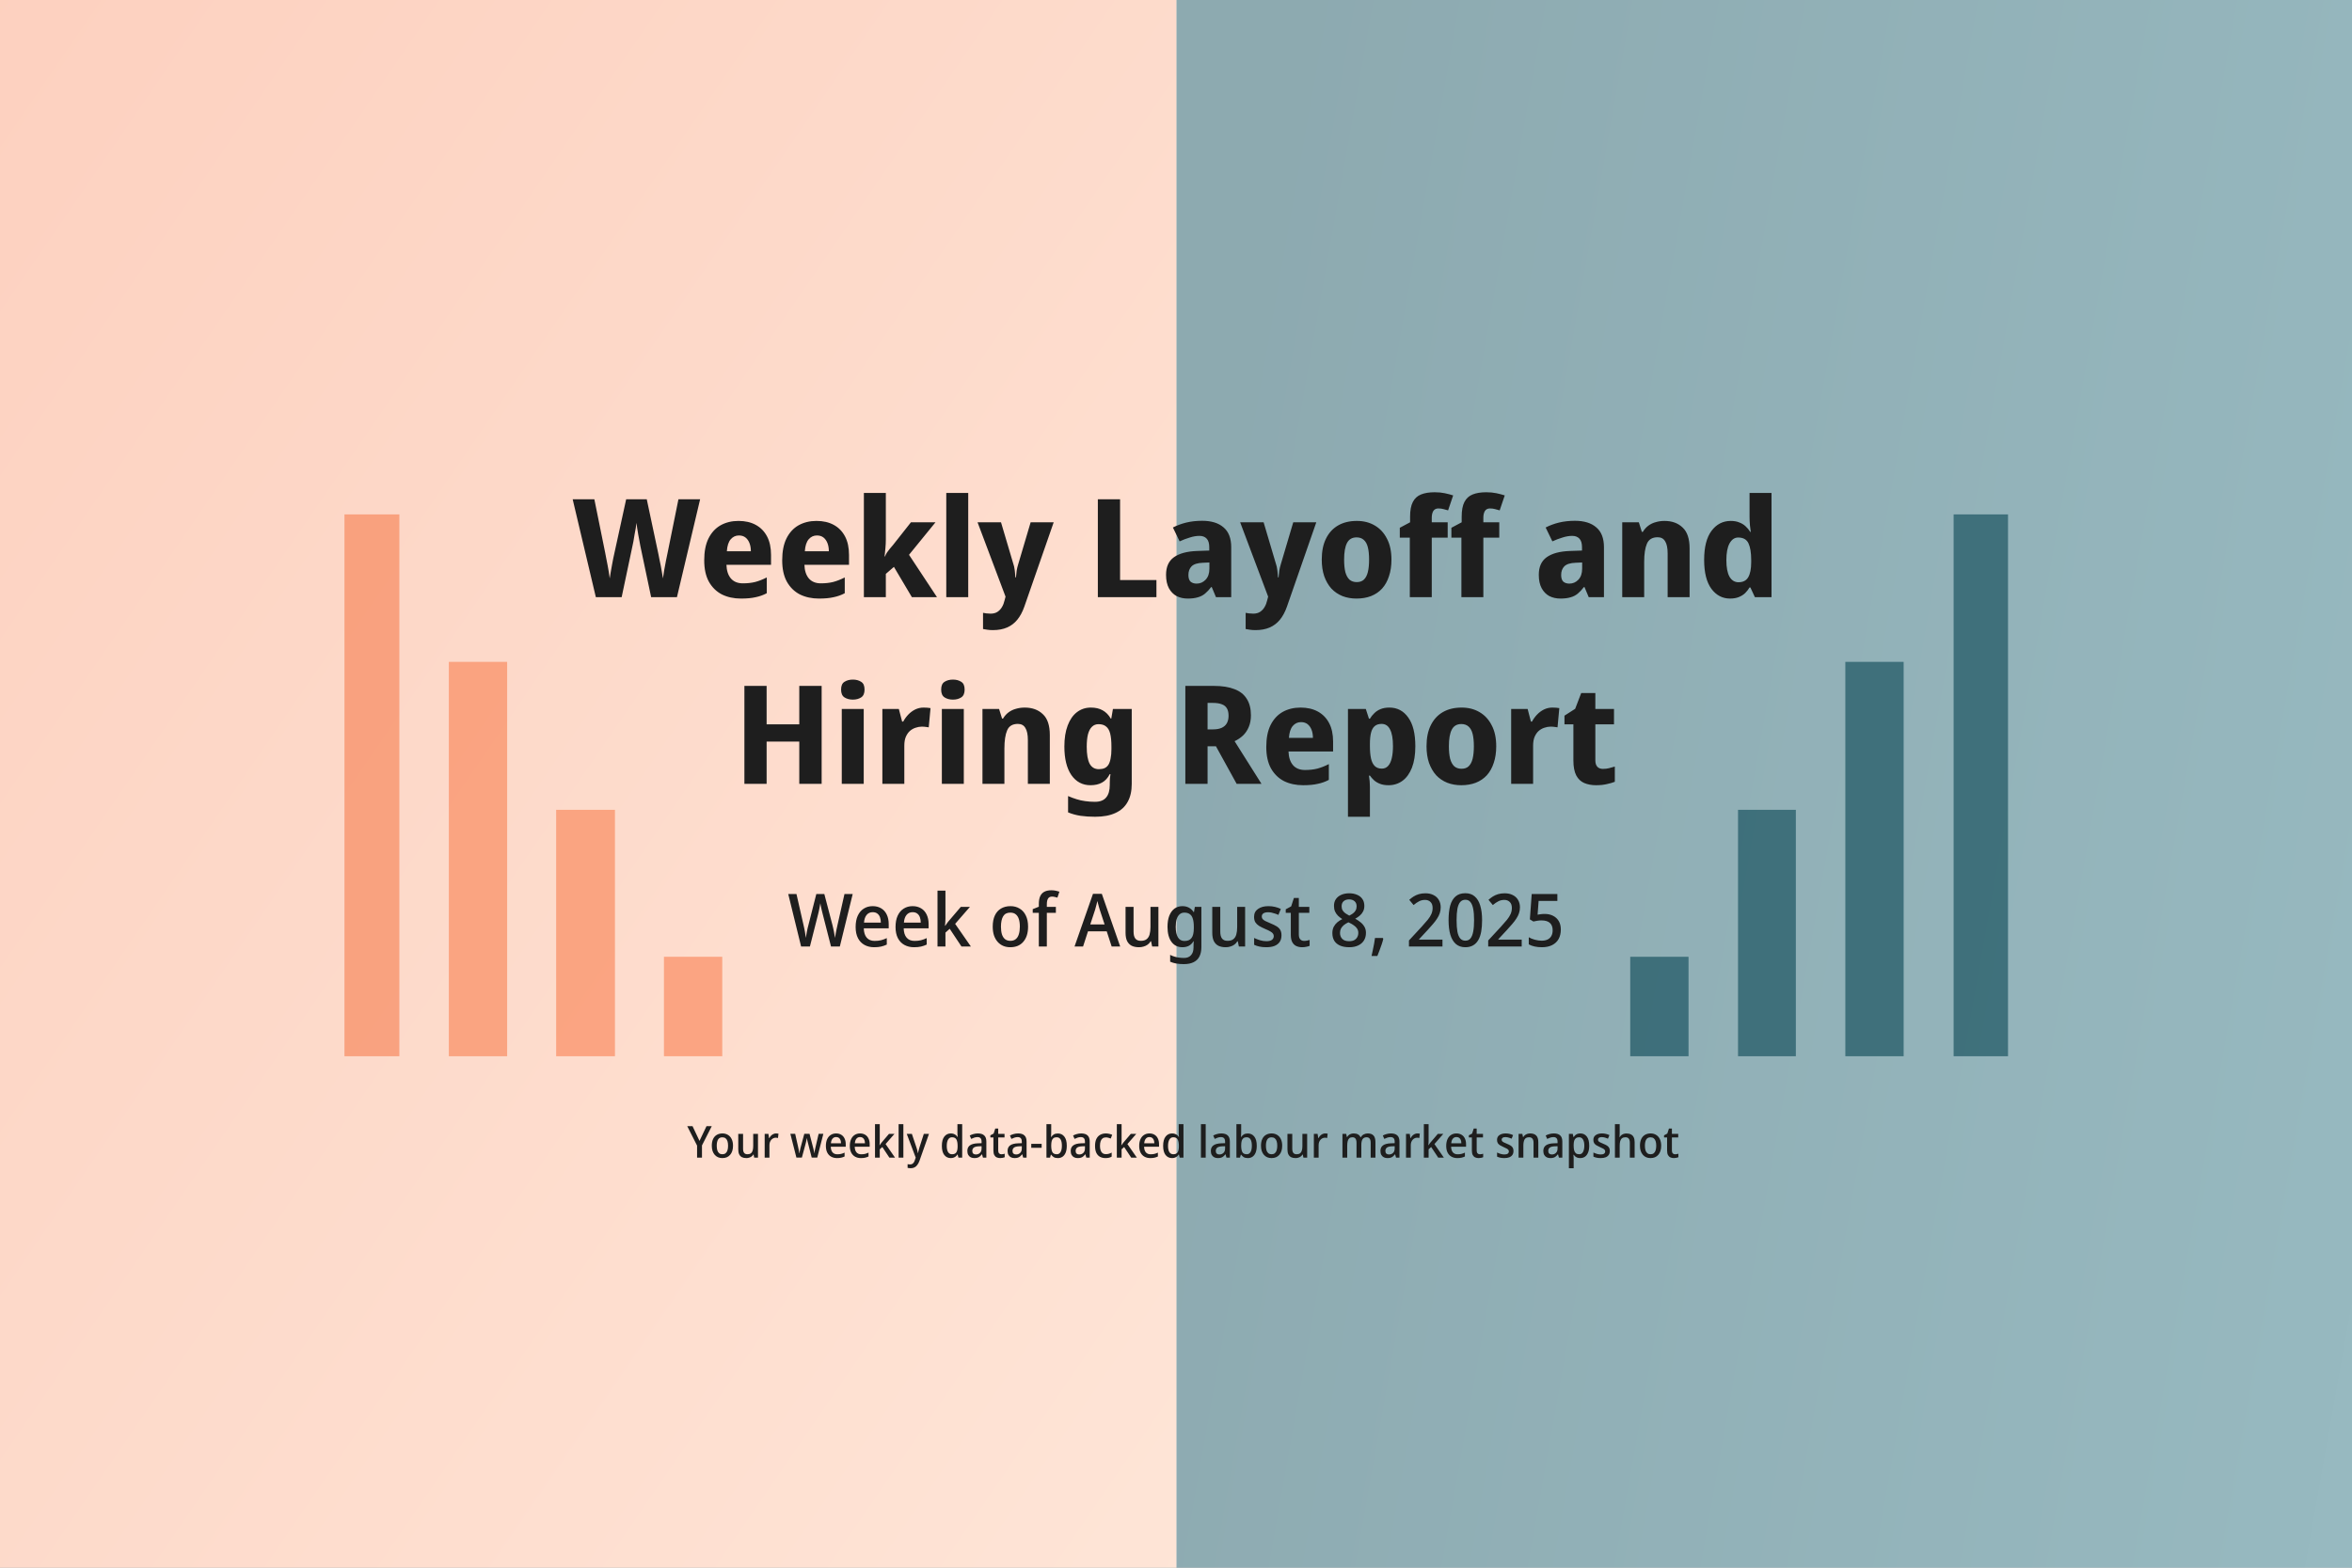
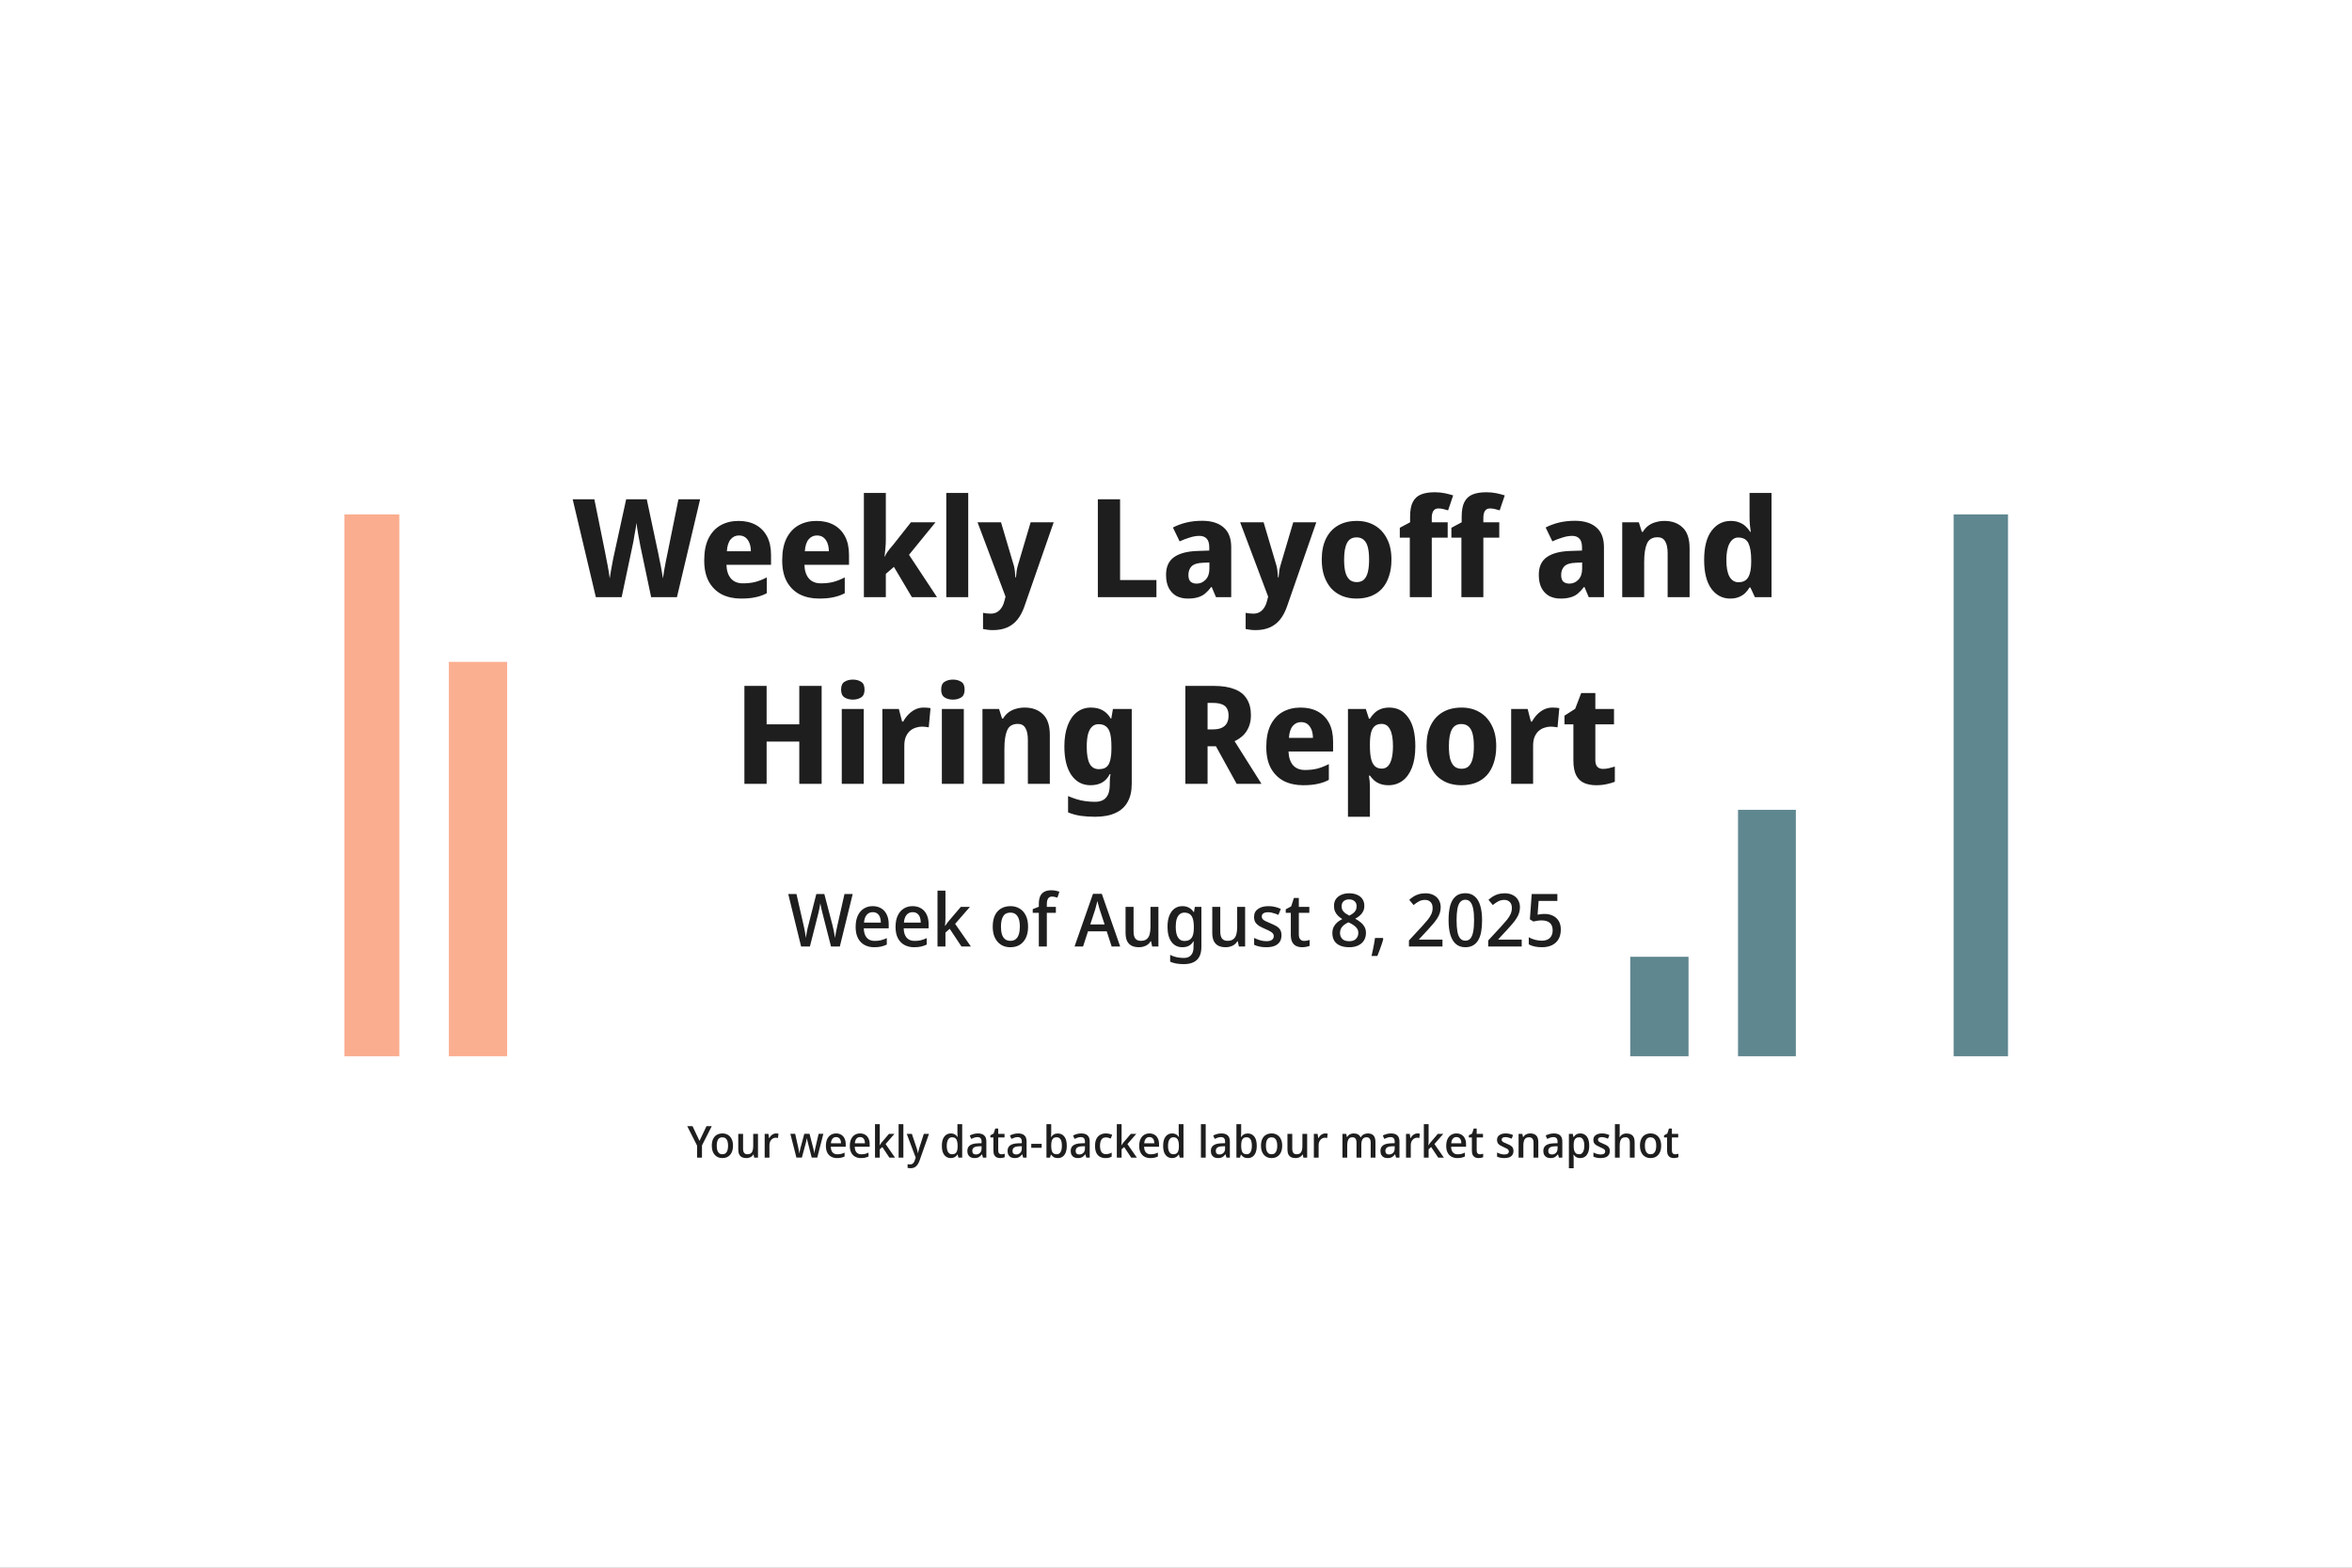
<svg xmlns="http://www.w3.org/2000/svg" width="4800" height="3200" viewBox="0 0 4800 3200" fill="none">
  <rect x="0" y="0" width="4800" height="3200" fill="#808080" stroke="none" />
  <g clip-path="url(#clip0_1370_6069)">
    <rect width="4800" height="3200" fill="white" />
-     <path d="M0 0H2401V3200H0V0Z" fill="url(#paint0_linear_1370_6069)" fill-opacity="0.4" />
-     <rect x="2401" width="2399" height="3200" fill="url(#paint1_linear_1370_6069)" fill-opacity="0.5" />
+     <path d="M0 0V3200H0V0Z" fill="url(#paint0_linear_1370_6069)" fill-opacity="0.4" />
    <path d="M1428.83 1019.08L1381.51 1219H1328.87L1306.75 1114C1306.38 1111.95 1305.82 1108.87 1305.07 1104.76C1304.32 1100.65 1303.48 1096.17 1302.55 1091.32C1301.8 1086.47 1301.06 1081.89 1300.31 1077.6C1299.75 1073.12 1299.28 1069.67 1298.91 1067.24C1298.72 1069.67 1298.26 1073.12 1297.51 1077.6C1296.76 1081.89 1295.92 1086.47 1294.99 1091.32C1294.24 1095.99 1293.5 1100.47 1292.75 1104.76C1292 1108.87 1291.35 1112.04 1290.79 1114.28L1268.67 1219H1216.03L1168.71 1019.08H1212.95L1235.07 1128.28C1235.63 1131.45 1236.38 1135.37 1237.31 1140.04C1238.24 1144.52 1239.18 1149.28 1240.11 1154.32C1241.04 1159.17 1241.88 1163.93 1242.63 1168.6C1243.38 1173.27 1243.94 1177.28 1244.31 1180.64C1244.87 1177.09 1245.52 1173.08 1246.27 1168.6C1247.2 1163.93 1248.04 1159.17 1248.79 1154.32C1249.72 1149.47 1250.56 1144.99 1251.31 1140.88C1252.24 1136.59 1252.99 1133.13 1253.55 1130.52L1277.91 1019.08H1319.91L1343.71 1131.08C1344.27 1133.51 1344.92 1136.87 1345.67 1141.16C1346.6 1145.27 1347.54 1149.75 1348.47 1154.6C1349.4 1159.45 1350.24 1164.21 1350.99 1168.88C1351.74 1173.36 1352.39 1177.28 1352.95 1180.64C1353.51 1175.97 1354.35 1170.47 1355.47 1164.12C1356.59 1157.59 1357.8 1151.05 1359.11 1144.52C1360.42 1137.99 1361.54 1132.57 1362.47 1128.28L1384.59 1019.08H1428.83ZM1507.18 1063.32C1520.8 1063.32 1532.56 1066.03 1542.46 1071.44C1552.35 1076.85 1560 1084.69 1565.42 1094.96C1570.83 1105.23 1573.54 1117.83 1573.54 1132.76V1152.92H1482.54C1482.91 1164.68 1485.9 1173.92 1491.5 1180.64C1497.28 1187.36 1505.5 1190.72 1516.14 1190.72C1525.47 1190.72 1533.87 1189.79 1541.34 1187.92C1548.99 1185.87 1556.83 1182.79 1564.86 1178.68V1210.88C1557.95 1214.61 1550.39 1217.32 1542.18 1219C1534.15 1220.87 1524.16 1221.8 1512.22 1221.8C1497.66 1221.8 1484.68 1219 1473.3 1213.4C1462.1 1207.61 1453.23 1198.93 1446.7 1187.36C1440.35 1175.79 1437.18 1161.23 1437.18 1143.68C1437.18 1125.76 1440.07 1110.92 1445.86 1099.16C1451.83 1087.21 1460.04 1078.25 1470.5 1072.28C1481.14 1066.31 1493.36 1063.32 1507.18 1063.32ZM1508.02 1093C1501.3 1093 1495.7 1095.61 1491.22 1100.84C1486.74 1106.07 1484.12 1114.19 1483.38 1125.2H1532.38C1532.38 1119.04 1531.44 1113.53 1529.58 1108.68C1527.71 1103.83 1525 1100 1521.46 1097.2C1517.91 1094.4 1513.43 1093 1508.02 1093ZM1666.32 1063.32C1679.94 1063.32 1691.7 1066.03 1701.6 1071.44C1711.49 1076.85 1719.14 1084.69 1724.56 1094.96C1729.97 1105.23 1732.68 1117.83 1732.68 1132.76V1152.92H1641.68C1642.05 1164.68 1645.04 1173.92 1650.64 1180.64C1656.42 1187.36 1664.64 1190.72 1675.28 1190.72C1684.61 1190.72 1693.01 1189.79 1700.48 1187.92C1708.13 1185.87 1715.97 1182.79 1724 1178.68V1210.88C1717.09 1214.61 1709.53 1217.32 1701.32 1219C1693.29 1220.87 1683.3 1221.8 1671.36 1221.8C1656.8 1221.8 1643.82 1219 1632.44 1213.4C1621.24 1207.61 1612.37 1198.93 1605.84 1187.36C1599.49 1175.79 1596.32 1161.23 1596.32 1143.68C1596.32 1125.76 1599.21 1110.92 1605 1099.16C1610.97 1087.21 1619.18 1078.25 1629.64 1072.28C1640.28 1066.31 1652.5 1063.32 1666.32 1063.32ZM1667.16 1093C1660.44 1093 1654.84 1095.61 1650.36 1100.84C1645.88 1106.07 1643.26 1114.19 1642.52 1125.2H1691.52C1691.52 1119.04 1690.58 1113.53 1688.72 1108.68C1686.85 1103.83 1684.14 1100 1680.6 1097.2C1677.05 1094.4 1672.57 1093 1667.16 1093ZM1807.82 1101.4C1807.82 1107.19 1807.54 1112.97 1806.98 1118.76C1806.6 1124.36 1806.04 1130.05 1805.3 1135.84H1806.14C1807.07 1133.23 1808.38 1130.61 1810.06 1128C1811.92 1125.39 1813.88 1122.77 1815.94 1120.16C1818.18 1117.55 1820.32 1115.03 1822.38 1112.6L1859.06 1066.12H1909.18L1855.14 1132.48L1912.26 1219H1861.02L1824.34 1157.12L1807.82 1171.4V1219H1763.02V1006.2H1807.82V1101.4ZM1975.98 1219H1931.18V1006.2H1975.98V1219ZM1994.99 1066.12H2042.87L2068.35 1152.08C2069.29 1154.69 2069.94 1157.49 2070.31 1160.48C2070.87 1163.28 2071.25 1166.17 2071.43 1169.16C2071.81 1172.15 2072.09 1175.32 2072.27 1178.68H2073.39C2073.77 1173.83 2074.23 1169.25 2074.79 1164.96C2075.54 1160.48 2076.57 1156.19 2077.87 1152.08L2103.35 1066.12H2150.39L2090.47 1238.32C2086.74 1248.96 2081.98 1257.83 2076.19 1264.92C2070.41 1272.01 2063.41 1277.33 2055.19 1280.88C2046.98 1284.43 2037.37 1286.2 2026.35 1286.2C2021.87 1286.2 2017.95 1285.92 2014.59 1285.36C2011.42 1284.99 2008.62 1284.52 2006.19 1283.96V1250.92C2008.06 1251.29 2010.3 1251.67 2012.91 1252.04C2015.71 1252.41 2018.61 1252.6 2021.59 1252.6C2027.19 1252.6 2031.86 1251.39 2035.59 1248.96C2039.33 1246.53 2042.41 1243.27 2044.83 1239.16C2047.26 1235.05 2049.03 1230.48 2050.15 1225.44L2052.11 1217.88L1994.99 1066.12ZM2240.51 1219V1019.08H2285.87V1184H2360.07V1219H2240.51ZM2453.33 1063.04C2472.18 1063.04 2486.74 1067.52 2497.01 1076.48C2507.46 1085.25 2512.69 1098.79 2512.69 1117.08V1219H2481.61L2472.93 1198.28H2471.81C2467.7 1203.69 2463.5 1208.17 2459.21 1211.72C2454.91 1215.27 2449.97 1217.79 2444.37 1219.28C2438.77 1220.96 2431.95 1221.8 2423.93 1221.8C2415.53 1221.8 2407.97 1220.12 2401.25 1216.76C2394.71 1213.21 2389.49 1207.89 2385.57 1200.8C2381.65 1193.52 2379.69 1184.37 2379.69 1173.36C2379.69 1157.12 2385.01 1145.17 2395.65 1137.52C2406.47 1129.68 2422.34 1125.39 2443.25 1124.64L2467.89 1123.8V1117.08C2467.89 1109.05 2466.11 1103.17 2462.57 1099.44C2459.02 1095.71 2454.17 1093.84 2448.01 1093.84C2441.66 1093.84 2435.03 1094.96 2428.13 1097.2C2421.22 1099.25 2414.31 1101.87 2407.41 1105.04L2393.69 1076.76C2401.9 1072.47 2410.95 1069.11 2420.85 1066.68C2430.93 1064.25 2441.75 1063.04 2453.33 1063.04ZM2455.01 1148.72C2443.99 1149.09 2436.25 1151.52 2431.77 1156C2427.47 1160.48 2425.33 1166.36 2425.33 1173.64C2425.33 1179.99 2426.82 1184.56 2429.81 1187.36C2432.98 1189.97 2437.09 1191.28 2442.13 1191.28C2449.22 1191.28 2455.29 1188.67 2460.33 1183.44C2465.55 1178.03 2468.17 1170.47 2468.17 1160.76V1148.16L2455.01 1148.72ZM2530.93 1066.12H2578.81L2604.29 1152.08C2605.22 1154.69 2605.88 1157.49 2606.25 1160.48C2606.81 1163.28 2607.18 1166.17 2607.37 1169.16C2607.74 1172.15 2608.02 1175.32 2608.21 1178.68H2609.33C2609.7 1173.83 2610.17 1169.25 2610.73 1164.96C2611.48 1160.48 2612.5 1156.19 2613.81 1152.08L2639.29 1066.12H2686.33L2626.41 1238.32C2622.68 1248.96 2617.92 1257.83 2612.13 1264.92C2606.34 1272.01 2599.34 1277.33 2591.13 1280.88C2582.92 1284.43 2573.3 1286.2 2562.29 1286.2C2557.81 1286.2 2553.89 1285.92 2550.53 1285.36C2547.36 1284.99 2544.56 1284.52 2542.13 1283.96V1250.92C2544 1251.29 2546.24 1251.67 2548.85 1252.04C2551.65 1252.41 2554.54 1252.6 2557.53 1252.6C2563.13 1252.6 2567.8 1251.39 2571.53 1248.96C2575.26 1246.53 2578.34 1243.27 2580.77 1239.16C2583.2 1235.05 2584.97 1230.48 2586.09 1225.44L2588.05 1217.88L2530.93 1066.12ZM2839.69 1142.28C2839.69 1154.97 2838.01 1166.27 2834.65 1176.16C2831.48 1186.05 2826.81 1194.45 2820.65 1201.36C2814.49 1208.08 2806.93 1213.21 2797.97 1216.76C2789.2 1220.12 2779.3 1221.8 2768.29 1221.8C2758.02 1221.8 2748.5 1220.12 2739.73 1216.76C2730.96 1213.21 2723.4 1208.08 2717.05 1201.36C2710.89 1194.45 2706.04 1186.05 2702.49 1176.16C2699.13 1166.27 2697.45 1154.97 2697.45 1142.28C2697.45 1125.29 2700.34 1111.01 2706.13 1099.44C2711.92 1087.68 2720.13 1078.72 2730.77 1072.56C2741.41 1066.4 2754.2 1063.32 2769.13 1063.32C2782.94 1063.32 2795.08 1066.4 2805.53 1072.56C2816.17 1078.72 2824.48 1087.68 2830.45 1099.44C2836.61 1111.01 2839.69 1125.29 2839.69 1142.28ZM2743.09 1142.28C2743.09 1152.36 2743.93 1160.85 2745.61 1167.76C2747.48 1174.48 2750.28 1179.61 2754.01 1183.16C2757.93 1186.52 2762.88 1188.2 2768.85 1188.2C2775.01 1188.2 2779.86 1186.52 2783.41 1183.16C2787.14 1179.61 2789.85 1174.48 2791.53 1167.76C2793.21 1160.85 2794.05 1152.36 2794.05 1142.28C2794.05 1132.2 2793.21 1123.8 2791.53 1117.08C2789.85 1110.36 2787.05 1105.32 2783.13 1101.96C2779.4 1098.6 2774.54 1096.92 2768.57 1096.92C2759.42 1096.92 2752.89 1100.75 2748.97 1108.4C2745.05 1115.87 2743.09 1127.16 2743.09 1142.28ZM2954.45 1097.48H2921.97V1219H2877.17V1097.48H2856.73V1077.32L2877.73 1066.12V1054.92C2877.73 1041.85 2879.59 1031.77 2883.33 1024.68C2887.06 1017.4 2892.66 1012.27 2900.13 1009.28C2907.59 1006.29 2916.83 1004.8 2927.85 1004.8C2935.5 1004.8 2942.41 1005.45 2948.57 1006.76C2954.73 1008.07 2960.42 1009.56 2965.65 1011.24L2955.29 1041.76C2952.49 1040.83 2949.41 1039.99 2946.05 1039.24C2942.87 1038.31 2939.33 1037.84 2935.41 1037.84C2930.74 1037.84 2927.29 1039.61 2925.04 1043.16C2922.99 1046.71 2921.97 1051.19 2921.97 1056.6V1066.12H2954.45V1097.48ZM3059.73 1097.48H3027.25V1219H2982.45V1097.48H2962.01V1077.32L2983.01 1066.12V1054.92C2983.01 1041.85 2984.87 1031.77 2988.61 1024.68C2992.34 1017.4 2997.94 1012.27 3005.4 1009.28C3012.87 1006.29 3022.11 1004.8 3033.13 1004.8C3040.78 1004.8 3047.69 1005.45 3053.85 1006.76C3060.01 1008.07 3065.7 1009.56 3070.93 1011.24L3060.57 1041.76C3057.77 1040.83 3054.69 1039.99 3051.33 1039.24C3048.15 1038.31 3044.61 1037.84 3040.69 1037.84C3036.02 1037.84 3032.57 1039.61 3030.33 1043.16C3028.27 1046.71 3027.25 1051.19 3027.25 1056.6V1066.12H3059.73V1097.48ZM3214.03 1063.04C3232.88 1063.04 3247.44 1067.52 3257.71 1076.48C3268.16 1085.25 3273.39 1098.79 3273.39 1117.08V1219H3242.31L3233.63 1198.28H3232.51C3228.4 1203.69 3224.2 1208.17 3219.91 1211.72C3215.62 1215.27 3210.67 1217.79 3205.07 1219.28C3199.47 1220.96 3192.66 1221.8 3184.63 1221.8C3176.23 1221.8 3168.67 1220.12 3161.95 1216.76C3155.42 1213.21 3150.19 1207.89 3146.27 1200.8C3142.35 1193.52 3140.39 1184.37 3140.39 1173.36C3140.39 1157.12 3145.71 1145.17 3156.35 1137.52C3167.18 1129.68 3183.04 1125.39 3203.95 1124.64L3228.59 1123.8V1117.08C3228.59 1109.05 3226.82 1103.17 3223.27 1099.44C3219.72 1095.71 3214.87 1093.84 3208.71 1093.84C3202.36 1093.84 3195.74 1094.96 3188.83 1097.2C3181.92 1099.25 3175.02 1101.87 3168.11 1105.04L3154.39 1076.76C3162.6 1072.47 3171.66 1069.11 3181.55 1066.68C3191.63 1064.25 3202.46 1063.04 3214.03 1063.04ZM3215.71 1148.72C3204.7 1149.09 3196.95 1151.52 3192.47 1156C3188.18 1160.48 3186.03 1166.36 3186.03 1173.64C3186.03 1179.99 3187.52 1184.56 3190.51 1187.36C3193.68 1189.97 3197.79 1191.28 3202.83 1191.28C3209.92 1191.28 3215.99 1188.67 3221.03 1183.44C3226.26 1178.03 3228.87 1170.47 3228.87 1160.76V1148.16L3215.71 1148.72ZM3396.91 1063.32C3412.22 1063.32 3424.54 1067.8 3433.87 1076.76C3443.39 1085.53 3448.15 1099.72 3448.15 1119.32V1219H3403.35V1129.68C3403.35 1118.67 3401.67 1110.45 3398.31 1105.04C3395.14 1099.44 3390.01 1096.64 3382.91 1096.64C3372.09 1096.64 3364.81 1101.03 3361.07 1109.8C3357.34 1118.39 3355.47 1130.8 3355.47 1147.04V1219H3310.67V1066.12H3344.55L3350.71 1085.72H3352.67C3355.85 1080.49 3359.58 1076.29 3363.87 1073.12C3368.35 1069.76 3373.39 1067.33 3378.99 1065.84C3384.59 1064.16 3390.57 1063.32 3396.91 1063.32ZM3530.76 1221.8C3515.27 1221.8 3502.57 1215.17 3492.68 1201.92C3482.79 1188.48 3477.84 1168.79 3477.84 1142.84C3477.84 1116.71 3482.88 1096.92 3492.96 1083.48C3503.04 1070.04 3516.11 1063.32 3532.16 1063.32C3538.88 1063.32 3544.67 1064.35 3549.52 1066.4C3554.56 1068.27 3558.85 1070.88 3562.4 1074.24C3566.13 1077.6 3569.31 1081.43 3571.92 1085.72H3573.04C3572.48 1082.73 3571.92 1078.44 3571.36 1072.84C3570.8 1067.05 3570.52 1061.17 3570.52 1055.2V1006.2H3615.32V1219H3581.44L3572.2 1199.12H3570.52C3568.09 1203.23 3565.11 1207.05 3561.56 1210.6C3558.01 1213.96 3553.72 1216.67 3548.68 1218.72C3543.64 1220.77 3537.67 1221.8 3530.76 1221.8ZM3547.84 1188.48C3557.17 1188.48 3563.8 1185.12 3567.72 1178.4C3571.83 1171.49 3573.88 1161.23 3573.88 1147.6V1143.12C3573.88 1128.19 3572.01 1116.8 3568.28 1108.96C3564.55 1101.12 3557.55 1097.2 3547.28 1097.2C3540 1097.2 3534.12 1101.21 3529.64 1109.24C3525.35 1117.08 3523.2 1128.47 3523.2 1143.4C3523.2 1158.33 3525.35 1169.63 3529.64 1177.28C3534.12 1184.75 3540.19 1188.48 3547.84 1188.48ZM1676.82 1600H1631.18V1513.76H1564.54V1600H1519.18V1400.08H1564.54V1478.48H1631.18V1400.08H1676.82V1600ZM1762.7 1447.12V1600H1717.9V1447.12H1762.7ZM1740.58 1387.2C1747.11 1387.2 1752.71 1388.69 1757.38 1391.68C1762.05 1394.48 1764.38 1399.8 1764.38 1407.64C1764.38 1415.29 1762.05 1420.61 1757.38 1423.6C1752.71 1426.59 1747.11 1428.08 1740.58 1428.08C1733.86 1428.08 1728.17 1426.59 1723.5 1423.6C1718.83 1420.61 1716.5 1415.29 1716.5 1407.64C1716.5 1399.8 1718.83 1394.48 1723.5 1391.68C1728.17 1388.69 1733.86 1387.2 1740.58 1387.2ZM1884.75 1444.32C1887.18 1444.32 1889.79 1444.41 1892.59 1444.6C1895.39 1444.79 1897.54 1445.07 1899.03 1445.44L1895.39 1484.64C1893.9 1484.27 1891.94 1483.99 1889.51 1483.8C1887.08 1483.43 1884.28 1483.24 1881.11 1483.24C1877 1483.24 1872.8 1483.99 1868.51 1485.48C1864.4 1486.79 1860.58 1488.93 1857.03 1491.92C1853.67 1494.91 1850.87 1498.92 1848.63 1503.96C1846.58 1508.81 1845.55 1514.88 1845.55 1522.16V1600H1800.75V1447.12H1834.35L1841.07 1472.88H1843.31C1846.11 1467.65 1849.56 1462.89 1853.67 1458.6C1857.78 1454.31 1862.44 1450.85 1867.67 1448.24C1873.08 1445.63 1878.78 1444.32 1884.75 1444.32ZM1966.96 1447.12V1600H1922.16V1447.12H1966.96ZM1944.84 1387.2C1951.37 1387.2 1956.97 1388.69 1961.64 1391.68C1966.3 1394.48 1968.64 1399.8 1968.64 1407.64C1968.64 1415.29 1966.3 1420.61 1961.64 1423.6C1956.97 1426.59 1951.37 1428.08 1944.84 1428.08C1938.12 1428.08 1932.42 1426.59 1927.76 1423.6C1923.09 1420.61 1920.76 1415.29 1920.76 1407.64C1920.76 1399.8 1923.09 1394.48 1927.76 1391.68C1932.42 1388.69 1938.12 1387.2 1944.84 1387.2ZM2091.25 1444.32C2106.56 1444.32 2118.88 1448.8 2128.21 1457.76C2137.73 1466.53 2142.49 1480.72 2142.49 1500.32V1600H2097.69V1510.68C2097.69 1499.67 2096.01 1491.45 2092.65 1486.04C2089.48 1480.44 2084.34 1477.64 2077.25 1477.64C2066.42 1477.64 2059.14 1482.03 2055.41 1490.8C2051.68 1499.39 2049.81 1511.8 2049.81 1528.04V1600H2005.01V1447.12H2038.89L2045.05 1466.72H2047.01C2050.18 1461.49 2053.92 1457.29 2058.21 1454.12C2062.69 1450.76 2067.73 1448.33 2073.33 1446.84C2078.93 1445.16 2084.9 1444.32 2091.25 1444.32ZM2226.22 1444.32C2235.74 1444.32 2243.76 1446.19 2250.3 1449.92C2257.02 1453.65 2262.52 1459.25 2266.82 1466.72H2267.94L2271.3 1447.12H2309.66V1600.28C2309.66 1614.84 2306.86 1627.07 2301.26 1636.96C2295.84 1646.85 2287.63 1654.32 2276.62 1659.36C2265.6 1664.59 2251.7 1667.2 2234.9 1667.2C2224.07 1667.2 2214.18 1666.55 2205.22 1665.24C2196.44 1663.93 2187.95 1661.6 2179.74 1658.24V1624.92C2185.71 1627.53 2191.5 1629.68 2197.1 1631.36C2202.88 1633.23 2208.76 1634.53 2214.74 1635.28C2220.9 1636.21 2227.52 1636.68 2234.62 1636.68C2244.88 1636.68 2252.44 1633.79 2257.3 1628C2262.34 1622.21 2264.86 1613.53 2264.86 1601.96V1598.88C2264.86 1595.71 2264.95 1592.44 2265.14 1589.08C2265.51 1585.72 2265.88 1582.73 2266.26 1580.12H2264.86C2260.75 1588.15 2255.43 1593.93 2248.9 1597.48C2242.55 1601.03 2234.71 1602.8 2225.38 1602.8C2209.14 1602.8 2196.16 1595.89 2186.46 1582.08C2176.94 1568.08 2172.18 1548.67 2172.18 1523.84C2172.18 1507.04 2174.42 1492.76 2178.9 1481C2183.38 1469.05 2189.63 1460 2197.66 1453.84C2205.87 1447.49 2215.39 1444.32 2226.22 1444.32ZM2241.9 1478.2C2236.48 1478.2 2232 1479.97 2228.46 1483.52C2224.91 1486.88 2222.2 1492.01 2220.34 1498.92C2218.66 1505.64 2217.82 1514.13 2217.82 1524.4C2217.82 1539.71 2219.78 1551.19 2223.7 1558.84C2227.8 1566.31 2234.06 1570.04 2242.46 1570.04C2246.94 1570.04 2250.76 1569.39 2253.94 1568.08C2257.3 1566.59 2260 1564.25 2262.06 1561.08C2264.11 1557.72 2265.6 1553.43 2266.54 1548.2C2267.66 1542.97 2268.22 1536.63 2268.22 1529.16V1524.12C2268.22 1513.11 2267.38 1504.24 2265.7 1497.52C2264.02 1490.8 2261.22 1485.95 2257.3 1482.96C2253.56 1479.79 2248.43 1478.2 2241.9 1478.2ZM2477.31 1400.08C2494.29 1400.08 2508.39 1402.32 2519.59 1406.8C2530.79 1411.09 2539.09 1417.72 2544.51 1426.68C2550.11 1435.45 2552.91 1446.56 2552.91 1460C2552.91 1469.15 2551.41 1477.17 2548.43 1484.08C2545.63 1490.8 2541.71 1496.59 2536.67 1501.44C2531.63 1506.11 2525.93 1509.93 2519.59 1512.92L2574.47 1600H2523.79L2481.51 1523.28H2464.43V1600H2419.07V1400.08H2477.31ZM2475.35 1434.8H2464.43V1488.84H2475.63C2482.53 1488.84 2488.32 1487.81 2492.99 1485.76C2497.65 1483.71 2501.2 1480.63 2503.63 1476.52C2506.05 1472.23 2507.27 1467.09 2507.27 1461.12C2507.27 1454.77 2506.15 1449.73 2503.91 1446C2501.67 1442.08 2498.21 1439.28 2493.55 1437.6C2488.88 1435.73 2482.81 1434.8 2475.35 1434.8ZM2654.25 1444.32C2667.87 1444.32 2679.63 1447.03 2689.53 1452.44C2699.42 1457.85 2707.07 1465.69 2712.49 1475.96C2717.9 1486.23 2720.61 1498.83 2720.61 1513.76V1533.92H2629.61C2629.98 1545.68 2632.97 1554.92 2638.57 1561.64C2644.35 1568.36 2652.57 1571.72 2663.21 1571.72C2672.54 1571.72 2680.94 1570.79 2688.41 1568.92C2696.06 1566.87 2703.9 1563.79 2711.93 1559.68V1591.88C2705.02 1595.61 2697.46 1598.32 2689.25 1600C2681.22 1601.87 2671.23 1602.8 2659.29 1602.8C2644.73 1602.8 2631.75 1600 2620.37 1594.4C2609.17 1588.61 2600.3 1579.93 2593.77 1568.36C2587.42 1556.79 2584.25 1542.23 2584.25 1524.68C2584.25 1506.76 2587.14 1491.92 2592.93 1480.16C2598.9 1468.21 2607.11 1459.25 2617.57 1453.28C2628.21 1447.31 2640.43 1444.32 2654.25 1444.32ZM2655.09 1474C2648.37 1474 2642.77 1476.61 2638.29 1481.84C2633.81 1487.07 2631.19 1495.19 2630.45 1506.2H2679.45C2679.45 1500.04 2678.51 1494.53 2676.65 1489.68C2674.78 1484.83 2672.07 1481 2668.53 1478.2C2664.98 1475.4 2660.5 1474 2655.09 1474ZM2835.51 1444.32C2851.56 1444.32 2864.35 1451.04 2873.87 1464.48C2883.57 1477.73 2888.43 1497.33 2888.43 1523.28C2888.43 1540.64 2886.09 1555.29 2881.43 1567.24C2876.76 1579 2870.32 1587.87 2862.11 1593.84C2853.89 1599.81 2844.47 1602.8 2833.83 1602.8C2827.11 1602.8 2821.32 1601.87 2816.47 1600C2811.61 1598.13 2807.51 1595.71 2804.15 1592.72C2800.97 1589.73 2798.17 1586.56 2795.75 1583.2H2793.79C2794.35 1586.75 2794.81 1590.48 2795.19 1594.4C2795.56 1598.13 2795.75 1601.87 2795.75 1605.6V1667.2H2750.95V1447.12H2787.35L2793.79 1467H2795.75C2798.17 1462.89 2801.16 1459.16 2804.71 1455.8C2808.25 1452.25 2812.55 1449.45 2817.59 1447.4C2822.63 1445.35 2828.6 1444.32 2835.51 1444.32ZM2819.55 1477.64C2813.76 1477.64 2809.09 1479.13 2805.55 1482.12C2802 1485.11 2799.48 1489.68 2797.99 1495.84C2796.49 1501.81 2795.75 1509.37 2795.75 1518.52V1523C2795.75 1532.89 2796.49 1541.29 2797.99 1548.2C2799.48 1554.92 2802 1560.05 2805.55 1563.6C2809.09 1567.15 2813.95 1568.92 2820.11 1568.92C2825.15 1568.92 2829.35 1567.15 2832.71 1563.6C2836.07 1560.05 2838.59 1554.83 2840.27 1547.92C2841.95 1541.01 2842.79 1532.61 2842.79 1522.72C2842.79 1507.79 2840.83 1496.59 2836.91 1489.12C2833.17 1481.47 2827.39 1477.64 2819.55 1477.64ZM3053.52 1523.28C3053.52 1535.97 3051.84 1547.27 3048.48 1557.16C3045.3 1567.05 3040.64 1575.45 3034.48 1582.36C3028.32 1589.08 3020.76 1594.21 3011.8 1597.76C3003.02 1601.12 2993.13 1602.8 2982.12 1602.8C2971.85 1602.8 2962.33 1601.12 2953.56 1597.76C2944.78 1594.21 2937.22 1589.08 2930.88 1582.36C2924.72 1575.45 2919.86 1567.05 2916.32 1557.16C2912.96 1547.27 2911.28 1535.97 2911.28 1523.28C2911.28 1506.29 2914.17 1492.01 2919.96 1480.44C2925.74 1468.68 2933.96 1459.72 2944.6 1453.56C2955.24 1447.4 2968.02 1444.32 2982.96 1444.32C2996.77 1444.32 3008.9 1447.4 3019.36 1453.56C3030 1459.72 3038.3 1468.68 3044.28 1480.44C3050.44 1492.01 3053.52 1506.29 3053.52 1523.28ZM2956.92 1523.28C2956.92 1533.36 2957.76 1541.85 2959.44 1548.76C2961.3 1555.48 2964.1 1560.61 2967.84 1564.16C2971.76 1567.52 2976.7 1569.2 2982.68 1569.2C2988.84 1569.2 2993.69 1567.52 2997.24 1564.16C3000.97 1560.61 3003.68 1555.48 3005.36 1548.76C3007.04 1541.85 3007.88 1533.36 3007.88 1523.28C3007.88 1513.2 3007.04 1504.8 3005.36 1498.08C3003.68 1491.36 3000.88 1486.32 2996.96 1482.96C2993.22 1479.6 2988.37 1477.92 2982.4 1477.92C2973.25 1477.92 2966.72 1481.75 2962.8 1489.4C2958.88 1496.87 2956.92 1508.16 2956.92 1523.28ZM3167.99 1444.32C3170.42 1444.32 3173.03 1444.41 3175.83 1444.6C3178.63 1444.79 3180.78 1445.07 3182.27 1445.44L3178.63 1484.64C3177.14 1484.27 3175.18 1483.99 3172.75 1483.8C3170.33 1483.43 3167.53 1483.24 3164.35 1483.24C3160.25 1483.24 3156.05 1483.99 3151.75 1485.48C3147.65 1486.79 3143.82 1488.93 3140.27 1491.92C3136.91 1494.91 3134.11 1498.92 3131.87 1503.96C3129.82 1508.81 3128.79 1514.88 3128.79 1522.16V1600H3083.99V1447.12H3117.59L3124.31 1472.88H3126.55C3129.35 1467.65 3132.81 1462.89 3136.91 1458.6C3141.02 1454.31 3145.69 1450.85 3150.91 1448.24C3156.33 1445.63 3162.02 1444.32 3167.99 1444.32ZM3271.2 1569.48C3275.68 1569.48 3279.79 1569.01 3283.52 1568.08C3287.44 1567.15 3291.45 1566.03 3295.56 1564.72V1595.8C3290.89 1597.67 3285.39 1599.25 3279.04 1600.56C3272.88 1602.05 3265.6 1602.8 3257.2 1602.8C3248.24 1602.8 3240.21 1601.31 3233.12 1598.32C3226.21 1595.33 3220.8 1590.2 3216.88 1582.92C3212.96 1575.45 3211 1565.19 3211 1552.12V1478.48H3192.8V1460.84L3214.64 1446.84L3226.96 1414.64H3255.8V1447.12H3293.88V1478.48H3255.8V1552.12C3255.8 1557.91 3257.2 1562.29 3260 1565.28C3262.8 1568.08 3266.53 1569.48 3271.2 1569.48Z" fill="#1E1E1E" />
    <rect x="703" y="1050" width="112" height="1106" fill="#F98B60" fill-opacity="0.7" />
    <rect x="916" y="1351" width="119" height="805" fill="#F98B60" fill-opacity="0.69" />
-     <rect x="1135" y="1653" width="120" height="503" fill="#F98B60" fill-opacity="0.69" />
-     <rect x="1355" y="1953" width="119" height="203" fill="#F98B60" fill-opacity="0.69" />
    <rect x="3327" y="1953" width="119" height="203" fill="#1C5562" fill-opacity="0.7" />
-     <rect x="3766" y="1351" width="119" height="805" fill="#1C5562" fill-opacity="0.7" />
    <rect x="3547" y="1653" width="118" height="503" fill="#1C5562" fill-opacity="0.7" />
    <rect x="3987" y="1050" width="111" height="1106" fill="#1C5562" fill-opacity="0.7" />
    <path d="M1740.2 1824.9L1713.95 1932H1695.95L1679 1865.85C1678.5 1864.05 1678 1862.05 1677.5 1859.85C1677 1857.65 1676.5 1855.5 1676 1853.4C1675.6 1851.2 1675.2 1849.25 1674.8 1847.55C1674.5 1845.85 1674.3 1844.55 1674.2 1843.65C1674.1 1844.55 1673.85 1845.85 1673.45 1847.55C1673.15 1849.25 1672.8 1851.2 1672.4 1853.4C1672 1855.5 1671.55 1857.7 1671.05 1860C1670.55 1862.2 1670.05 1864.3 1669.55 1866.3L1652.9 1932H1634.9L1608.65 1824.9H1625.45L1639.85 1888.2C1640.35 1890.4 1640.85 1892.65 1641.35 1894.95C1641.85 1897.25 1642.3 1899.55 1642.7 1901.85C1643.1 1904.15 1643.45 1906.4 1643.75 1908.6C1644.15 1910.7 1644.45 1912.65 1644.65 1914.45C1644.95 1912.55 1645.25 1910.5 1645.55 1908.3C1645.95 1906.1 1646.35 1903.85 1646.75 1901.55C1647.25 1899.15 1647.75 1896.8 1648.25 1894.5C1648.85 1892.2 1649.4 1890.05 1649.9 1888.05L1665.95 1824.9H1682.3L1698.95 1888.5C1699.45 1890.5 1699.95 1892.65 1700.45 1894.95C1700.95 1897.25 1701.45 1899.6 1701.95 1902C1702.45 1904.3 1702.85 1906.55 1703.15 1908.75C1703.55 1910.85 1703.9 1912.75 1704.2 1914.45C1704.5 1911.95 1704.9 1909.25 1705.4 1906.35C1706 1903.35 1706.6 1900.3 1707.2 1897.2C1707.9 1894 1708.55 1891 1709.15 1888.2L1723.4 1824.9H1740.2ZM1780.99 1849.65C1787.69 1849.65 1793.49 1851.15 1798.39 1854.15C1803.29 1857.05 1807.04 1861.25 1809.64 1866.75C1812.34 1872.25 1813.69 1878.75 1813.69 1886.25V1894.95H1762.84C1763.04 1903.25 1765.04 1909.6 1768.84 1914C1772.64 1918.4 1777.99 1920.6 1784.89 1920.6C1789.79 1920.6 1794.14 1920.15 1797.94 1919.25C1801.84 1918.25 1805.79 1916.8 1809.79 1914.9V1928.1C1805.99 1929.9 1802.09 1931.25 1798.09 1932.15C1794.19 1933.05 1789.44 1933.5 1783.84 1933.5C1776.54 1933.5 1770.04 1931.95 1764.34 1928.85C1758.64 1925.75 1754.19 1921.15 1750.99 1915.05C1747.79 1908.85 1746.19 1901.25 1746.19 1892.25C1746.19 1883.15 1747.64 1875.45 1750.54 1869.15C1753.44 1862.85 1757.49 1858.05 1762.69 1854.75C1767.99 1851.35 1774.09 1849.65 1780.99 1849.65ZM1780.99 1861.95C1775.89 1861.95 1771.79 1863.8 1768.69 1867.5C1765.59 1871.2 1763.79 1876.45 1763.29 1883.25H1797.64C1797.64 1879.05 1797.04 1875.35 1795.84 1872.15C1794.64 1868.95 1792.79 1866.45 1790.29 1864.65C1787.89 1862.85 1784.79 1861.95 1780.99 1861.95ZM1862.43 1849.65C1869.13 1849.65 1874.93 1851.15 1879.83 1854.15C1884.73 1857.05 1888.48 1861.25 1891.08 1866.75C1893.78 1872.25 1895.13 1878.75 1895.13 1886.25V1894.95H1844.28C1844.48 1903.25 1846.48 1909.6 1850.28 1914C1854.08 1918.4 1859.43 1920.6 1866.33 1920.6C1871.23 1920.6 1875.58 1920.15 1879.38 1919.25C1883.28 1918.25 1887.23 1916.8 1891.23 1914.9V1928.1C1887.43 1929.9 1883.53 1931.25 1879.53 1932.15C1875.63 1933.05 1870.88 1933.5 1865.28 1933.5C1857.98 1933.5 1851.48 1931.95 1845.78 1928.85C1840.08 1925.75 1835.63 1921.15 1832.43 1915.05C1829.23 1908.85 1827.63 1901.25 1827.63 1892.25C1827.63 1883.15 1829.08 1875.45 1831.98 1869.15C1834.88 1862.85 1838.93 1858.05 1844.13 1854.75C1849.43 1851.35 1855.53 1849.65 1862.43 1849.65ZM1862.43 1861.95C1857.33 1861.95 1853.23 1863.8 1850.13 1867.5C1847.03 1871.2 1845.23 1876.45 1844.73 1883.25H1879.08C1879.08 1879.05 1878.48 1875.35 1877.28 1872.15C1876.08 1868.95 1874.23 1866.45 1871.73 1864.65C1869.33 1862.85 1866.23 1861.95 1862.43 1861.95ZM1929.48 1875C1929.48 1877.1 1929.38 1879.5 1929.18 1882.2C1928.98 1884.9 1928.78 1887.4 1928.58 1889.7H1929.18C1929.78 1888.7 1930.58 1887.5 1931.58 1886.1C1932.68 1884.6 1933.78 1883.1 1934.88 1881.6C1936.08 1880.1 1937.18 1878.8 1938.18 1877.7L1960.83 1851.15H1979.43L1949.28 1885.8L1981.38 1932H1962.18L1938.18 1895.85L1929.48 1903.65V1932H1913.28V1818H1929.48V1875ZM2098.12 1891.5C2098.12 1898.2 2097.27 1904.15 2095.57 1909.35C2093.87 1914.55 2091.42 1918.95 2088.22 1922.55C2085.12 1926.15 2081.32 1928.9 2076.82 1930.8C2072.32 1932.6 2067.27 1933.5 2061.67 1933.5C2056.57 1933.5 2051.82 1932.6 2047.42 1930.8C2043.02 1928.9 2039.22 1926.15 2036.02 1922.55C2032.82 1918.95 2030.32 1914.55 2028.52 1909.35C2026.82 1904.15 2025.97 1898.15 2025.97 1891.35C2025.97 1882.45 2027.42 1874.9 2030.32 1868.7C2033.22 1862.5 2037.37 1857.8 2042.77 1854.6C2048.27 1851.3 2054.77 1849.65 2062.27 1849.65C2069.27 1849.65 2075.47 1851.3 2080.87 1854.6C2086.27 1857.8 2090.47 1862.5 2093.47 1868.7C2096.57 1874.9 2098.12 1882.5 2098.12 1891.5ZM2042.77 1891.5C2042.77 1897.5 2043.42 1902.7 2044.72 1907.1C2046.12 1911.4 2048.22 1914.7 2051.02 1917C2053.92 1919.3 2057.57 1920.45 2061.97 1920.45C2066.47 1920.45 2070.12 1919.3 2072.92 1917C2075.82 1914.7 2077.92 1911.4 2079.22 1907.1C2080.62 1902.7 2081.32 1897.5 2081.32 1891.5C2081.32 1885.3 2080.62 1880.1 2079.22 1875.9C2077.82 1871.7 2075.72 1868.5 2072.92 1866.3C2070.12 1864 2066.42 1862.85 2061.82 1862.85C2055.12 1862.85 2050.27 1865.35 2047.27 1870.35C2044.27 1875.35 2042.77 1882.4 2042.77 1891.5ZM2154.85 1863.3H2136.4V1932H2120.05V1863.3H2107.6V1855.8L2120.05 1850.85V1845.75C2120.05 1838.85 2121 1833.35 2122.9 1829.25C2124.9 1825.05 2127.8 1822 2131.6 1820.1C2135.4 1818.2 2140.05 1817.25 2145.55 1817.25C2148.85 1817.25 2151.9 1817.55 2154.7 1818.15C2157.5 1818.75 2159.95 1819.4 2162.05 1820.1L2158 1832.25C2156.5 1831.75 2154.75 1831.3 2152.75 1830.9C2150.85 1830.4 2148.9 1830.15 2146.9 1830.15C2143.3 1830.15 2140.65 1831.45 2138.95 1834.05C2137.25 1836.65 2136.4 1840.6 2136.4 1845.9V1851.15H2154.85V1863.3ZM2268.69 1932L2258.64 1901.1H2220.39L2210.34 1932H2192.94L2230.59 1824.45H2248.59L2286.09 1932H2268.69ZM2244.39 1856.85C2244.09 1855.65 2243.59 1854 2242.89 1851.9C2242.29 1849.7 2241.69 1847.45 2241.09 1845.15C2240.49 1842.75 2239.94 1840.75 2239.44 1839.15C2239.04 1841.35 2238.54 1843.55 2237.94 1845.75C2237.34 1847.95 2236.79 1850 2236.29 1851.9C2235.79 1853.8 2235.34 1855.45 2234.94 1856.85L2225.04 1887H2254.29L2244.39 1856.85ZM2364.1 1851.15V1932H2351.35L2349.1 1921.35H2348.2C2346.7 1924.15 2344.65 1926.45 2342.05 1928.25C2339.55 1930.05 2336.8 1931.35 2333.8 1932.15C2330.8 1933.05 2327.7 1933.5 2324.5 1933.5C2318.6 1933.5 2313.6 1932.5 2309.5 1930.5C2305.5 1928.4 2302.4 1925.2 2300.2 1920.9C2298.1 1916.5 2297.05 1910.9 2297.05 1904.1V1851.15H2313.4V1901.7C2313.4 1908 2314.6 1912.7 2317 1915.8C2319.4 1918.9 2323.15 1920.45 2328.25 1920.45C2333.25 1920.45 2337.15 1919.35 2339.95 1917.15C2342.85 1914.95 2344.9 1911.75 2346.1 1907.55C2347.3 1903.25 2347.9 1898.1 2347.9 1892.1V1851.15H2364.1ZM2413.11 1849.65C2418.01 1849.65 2422.36 1850.65 2426.16 1852.65C2430.06 1854.65 2433.36 1857.7 2436.06 1861.8H2436.66L2438.46 1851.15H2451.81V1933.05C2451.81 1940.65 2450.51 1947.05 2447.91 1952.25C2445.31 1957.45 2441.36 1961.35 2436.06 1963.95C2430.76 1966.65 2424.06 1968 2415.96 1968C2410.36 1968 2405.26 1967.6 2400.66 1966.8C2396.16 1966 2391.96 1964.75 2388.06 1963.05V1949.1C2390.66 1950.5 2393.46 1951.65 2396.46 1952.55C2399.46 1953.55 2402.61 1954.25 2405.91 1954.65C2409.31 1955.15 2412.81 1955.4 2416.41 1955.4C2422.61 1955.4 2427.36 1953.5 2430.66 1949.7C2434.06 1946 2435.76 1940.75 2435.76 1933.95V1931.25C2435.76 1929.95 2435.81 1928.25 2435.91 1926.15C2436.01 1923.95 2436.11 1922.35 2436.21 1921.35H2435.61C2433.11 1925.55 2429.96 1928.65 2426.16 1930.65C2422.46 1932.55 2418.06 1933.5 2412.96 1933.5C2403.56 1933.5 2396.16 1929.85 2390.76 1922.55C2385.36 1915.15 2382.66 1904.9 2382.66 1891.8C2382.66 1883 2383.86 1875.5 2386.26 1869.3C2388.76 1863 2392.26 1858.15 2396.76 1854.75C2401.36 1851.35 2406.81 1849.65 2413.11 1849.65ZM2417.01 1862.85C2413.21 1862.85 2410.01 1864 2407.41 1866.3C2404.81 1868.5 2402.81 1871.75 2401.41 1876.05C2400.11 1880.35 2399.46 1885.65 2399.46 1891.95C2399.46 1901.35 2400.96 1908.5 2403.96 1913.4C2406.96 1918.3 2411.36 1920.75 2417.16 1920.75C2420.56 1920.75 2423.46 1920.25 2425.86 1919.25C2428.26 1918.25 2430.21 1916.7 2431.71 1914.6C2433.31 1912.5 2434.46 1909.85 2435.16 1906.65C2435.96 1903.35 2436.36 1899.4 2436.36 1894.8V1891.8C2436.36 1884.9 2435.66 1879.35 2434.26 1875.15C2432.96 1870.85 2430.86 1867.75 2427.96 1865.85C2425.16 1863.85 2421.51 1862.85 2417.01 1862.85ZM2541.06 1851.15V1932H2528.31L2526.06 1921.35H2525.16C2523.66 1924.15 2521.61 1926.45 2519.01 1928.25C2516.51 1930.05 2513.76 1931.35 2510.76 1932.15C2507.76 1933.05 2504.66 1933.5 2501.46 1933.5C2495.56 1933.5 2490.56 1932.5 2486.46 1930.5C2482.46 1928.4 2479.36 1925.2 2477.16 1920.9C2475.06 1916.5 2474.01 1910.9 2474.01 1904.1V1851.15H2490.36V1901.7C2490.36 1908 2491.56 1912.7 2493.96 1915.8C2496.36 1918.9 2500.11 1920.45 2505.21 1920.45C2510.21 1920.45 2514.11 1919.35 2516.91 1917.15C2519.81 1914.95 2521.86 1911.75 2523.06 1907.55C2524.26 1903.25 2524.86 1898.1 2524.86 1892.1V1851.15H2541.06ZM2615.27 1909.2C2615.27 1914.5 2614.07 1918.95 2611.67 1922.55C2609.27 1926.15 2605.77 1928.9 2601.17 1930.8C2596.57 1932.6 2590.92 1933.5 2584.22 1933.5C2578.92 1933.5 2574.27 1933.05 2570.27 1932.15C2566.37 1931.35 2562.77 1930.15 2559.47 1928.55V1914.6C2562.97 1916.3 2566.97 1917.85 2571.47 1919.25C2575.97 1920.55 2580.27 1921.2 2584.37 1921.2C2589.67 1921.2 2593.52 1920.25 2595.92 1918.35C2598.32 1916.45 2599.52 1913.9 2599.52 1910.7C2599.52 1908.9 2599.02 1907.3 2598.02 1905.9C2597.12 1904.4 2595.37 1902.9 2592.77 1901.4C2590.17 1899.8 2586.42 1898 2581.52 1896C2576.72 1893.9 2572.67 1891.85 2569.37 1889.85C2566.17 1887.75 2563.67 1885.3 2561.87 1882.5C2560.17 1879.6 2559.32 1875.9 2559.32 1871.4C2559.32 1864.4 2562.02 1859.05 2567.42 1855.35C2572.82 1851.55 2579.87 1849.65 2588.57 1849.65C2593.37 1849.65 2597.82 1850.15 2601.92 1851.15C2606.02 1852.05 2610.02 1853.45 2613.92 1855.35L2608.97 1867.5C2606.67 1866.4 2604.32 1865.5 2601.92 1864.8C2599.62 1864 2597.32 1863.35 2595.02 1862.85C2592.72 1862.35 2590.42 1862.1 2588.12 1862.1C2583.82 1862.1 2580.57 1862.85 2578.37 1864.35C2576.17 1865.85 2575.07 1867.95 2575.07 1870.65C2575.07 1872.65 2575.57 1874.35 2576.57 1875.75C2577.67 1877.15 2579.52 1878.55 2582.12 1879.95C2584.82 1881.35 2588.52 1883 2593.22 1884.9C2597.92 1886.8 2601.92 1888.75 2605.22 1890.75C2608.52 1892.75 2611.02 1895.2 2612.72 1898.1C2614.42 1901 2615.27 1904.7 2615.27 1909.2ZM2661.31 1920.6C2663.41 1920.6 2665.46 1920.4 2667.46 1920C2669.46 1919.6 2671.21 1919.15 2672.71 1918.65V1930.65C2671.01 1931.45 2668.76 1932.1 2665.96 1932.6C2663.26 1933.2 2660.41 1933.5 2657.41 1933.5C2653.21 1933.5 2649.36 1932.75 2645.86 1931.25C2642.36 1929.75 2639.56 1927.15 2637.46 1923.45C2635.36 1919.75 2634.31 1914.6 2634.31 1908V1863.3H2623.96V1856.1L2635.06 1850.1L2640.61 1833H2650.66V1851.15H2672.11V1863.3H2650.66V1907.7C2650.66 1912.1 2651.66 1915.35 2653.66 1917.45C2655.66 1919.55 2658.21 1920.6 2661.31 1920.6ZM2753.46 1823.4C2759.46 1823.4 2764.76 1824.4 2769.36 1826.4C2774.06 1828.3 2777.71 1831.15 2780.31 1834.95C2783.01 1838.75 2784.36 1843.5 2784.36 1849.2C2784.36 1853.5 2783.51 1857.25 2781.81 1860.45C2780.21 1863.65 2777.96 1866.5 2775.06 1869C2772.26 1871.4 2769.16 1873.5 2765.76 1875.3C2769.66 1877.4 2773.26 1879.8 2776.56 1882.5C2779.86 1885.1 2782.51 1888.15 2784.51 1891.65C2786.61 1895.15 2787.66 1899.35 2787.66 1904.25C2787.66 1910.25 2786.26 1915.45 2783.46 1919.85C2780.76 1924.15 2776.86 1927.5 2771.76 1929.9C2766.66 1932.3 2760.61 1933.5 2753.61 1933.5C2746.11 1933.5 2739.76 1932.35 2734.56 1930.05C2729.46 1927.75 2725.61 1924.5 2723.01 1920.3C2720.41 1916 2719.11 1910.8 2719.11 1904.7C2719.11 1899.8 2720.01 1895.55 2721.81 1891.95C2723.71 1888.35 2726.16 1885.25 2729.16 1882.65C2732.26 1880.05 2735.66 1877.85 2739.36 1876.05C2736.16 1874.05 2733.26 1871.8 2730.66 1869.3C2728.06 1866.7 2726.01 1863.75 2724.51 1860.45C2723.11 1857.15 2722.41 1853.35 2722.41 1849.05C2722.41 1843.45 2723.76 1838.8 2726.46 1835.1C2729.16 1831.3 2732.86 1828.4 2737.56 1826.4C2742.26 1824.4 2747.56 1823.4 2753.46 1823.4ZM2734.71 1904.4C2734.71 1909.3 2736.26 1913.35 2739.36 1916.55C2742.46 1919.65 2747.11 1921.2 2753.31 1921.2C2757.51 1921.2 2760.96 1920.5 2763.66 1919.1C2766.36 1917.6 2768.41 1915.6 2769.81 1913.1C2771.31 1910.5 2772.06 1907.55 2772.06 1904.25C2772.06 1900.95 2771.26 1898.05 2769.66 1895.55C2768.06 1893.05 2765.86 1890.85 2763.06 1888.95C2760.36 1886.95 2757.26 1885.15 2753.76 1883.55L2751.81 1882.65C2748.21 1884.35 2745.11 1886.25 2742.51 1888.35C2740.01 1890.45 2738.06 1892.8 2736.66 1895.4C2735.36 1898 2734.71 1901 2734.71 1904.4ZM2753.16 1835.85C2748.76 1835.85 2745.11 1837.05 2742.21 1839.45C2739.41 1841.85 2738.01 1845.35 2738.01 1849.95C2738.01 1853.25 2738.71 1856.05 2740.11 1858.35C2741.61 1860.65 2743.51 1862.65 2745.81 1864.35C2748.21 1865.95 2750.81 1867.5 2753.61 1869C2756.41 1867.6 2758.91 1866.1 2761.11 1864.5C2763.41 1862.8 2765.21 1860.8 2766.51 1858.5C2767.91 1856.1 2768.61 1853.25 2768.61 1849.95C2768.61 1845.35 2767.16 1841.85 2764.26 1839.45C2761.46 1837.05 2757.76 1835.85 2753.16 1835.85ZM2823.07 1916.25C2822.27 1919.75 2821.17 1923.55 2819.77 1927.65C2818.47 1931.75 2817.02 1935.8 2815.42 1939.8C2813.92 1943.9 2812.42 1947.75 2810.92 1951.35H2799.07C2799.97 1947.45 2800.87 1943.3 2801.77 1938.9C2802.67 1934.6 2803.52 1930.35 2804.32 1926.15C2805.12 1921.95 2805.72 1918.1 2806.12 1914.6H2822.02L2823.07 1916.25ZM2943.81 1932H2875.41V1919.7L2901.36 1891.65C2906.36 1886.15 2910.51 1881.4 2913.81 1877.4C2917.11 1873.3 2919.56 1869.4 2921.16 1865.7C2922.86 1861.9 2923.71 1857.8 2923.71 1853.4C2923.71 1847.9 2922.26 1843.8 2919.36 1841.1C2916.56 1838.3 2912.86 1836.9 2908.26 1836.9C2903.76 1836.9 2899.71 1837.85 2896.11 1839.75C2892.51 1841.55 2888.76 1844.1 2884.86 1847.4L2876.01 1836.75C2878.81 1834.25 2881.76 1832 2884.86 1830C2888.06 1828 2891.61 1826.4 2895.51 1825.2C2899.51 1824 2904.01 1823.4 2909.01 1823.4C2915.41 1823.4 2920.91 1824.6 2925.51 1827C2930.21 1829.3 2933.81 1832.6 2936.31 1836.9C2938.91 1841.2 2940.21 1846.25 2940.21 1852.05C2940.21 1856.35 2939.56 1860.35 2938.26 1864.05C2937.06 1867.75 2935.26 1871.4 2932.86 1875C2930.56 1878.6 2927.76 1882.3 2924.46 1886.1C2921.26 1889.8 2917.71 1893.8 2913.81 1898.1L2896.11 1917.15V1917.9H2943.81V1932ZM3024.67 1878.3C3024.67 1887 3024.07 1894.75 3022.87 1901.55C3021.67 1908.35 3019.67 1914.15 3016.87 1918.95C3014.17 1923.65 3010.62 1927.25 3006.22 1929.75C3001.92 1932.25 2996.62 1933.5 2990.32 1933.5C2982.62 1933.5 2976.22 1931.3 2971.12 1926.9C2966.12 1922.5 2962.37 1916.2 2959.87 1908C2957.47 1899.7 2956.27 1889.8 2956.27 1878.3C2956.27 1866.7 2957.37 1856.8 2959.57 1848.6C2961.87 1840.4 2965.52 1834.15 2970.52 1829.85C2975.52 1825.45 2982.17 1823.25 2990.47 1823.25C2998.27 1823.25 3004.67 1825.45 3009.67 1829.85C3014.77 1834.15 3018.52 1840.4 3020.92 1848.6C3023.42 1856.8 3024.67 1866.7 3024.67 1878.3ZM2972.62 1878.3C2972.62 1887.6 2973.17 1895.35 2974.27 1901.55C2975.47 1907.75 2977.37 1912.4 2979.97 1915.5C2982.67 1918.6 2986.17 1920.15 2990.47 1920.15C2994.87 1920.15 2998.32 1918.65 3000.82 1915.65C3003.42 1912.55 3005.32 1907.9 3006.52 1901.7C3007.72 1895.4 3008.32 1887.6 3008.32 1878.3C3008.32 1869 3007.72 1861.3 3006.52 1855.2C3005.32 1849 3003.42 1844.35 3000.82 1841.25C2998.32 1838.15 2994.87 1836.6 2990.47 1836.6C2986.17 1836.6 2982.67 1838.15 2979.97 1841.25C2977.37 1844.35 2975.47 1849 2974.27 1855.2C2973.17 1861.3 2972.62 1869 2972.62 1878.3ZM3105.53 1932H3037.13V1919.7L3063.08 1891.65C3068.08 1886.15 3072.23 1881.4 3075.53 1877.4C3078.83 1873.3 3081.28 1869.4 3082.88 1865.7C3084.58 1861.9 3085.43 1857.8 3085.43 1853.4C3085.43 1847.9 3083.98 1843.8 3081.08 1841.1C3078.28 1838.3 3074.58 1836.9 3069.98 1836.9C3065.48 1836.9 3061.43 1837.85 3057.83 1839.75C3054.23 1841.55 3050.48 1844.1 3046.58 1847.4L3037.73 1836.75C3040.53 1834.25 3043.48 1832 3046.58 1830C3049.78 1828 3053.33 1826.4 3057.23 1825.2C3061.23 1824 3065.73 1823.4 3070.73 1823.4C3077.13 1823.4 3082.63 1824.6 3087.23 1827C3091.93 1829.3 3095.53 1832.6 3098.03 1836.9C3100.63 1841.2 3101.93 1846.25 3101.93 1852.05C3101.93 1856.35 3101.28 1860.35 3099.98 1864.05C3098.78 1867.75 3096.98 1871.4 3094.58 1875C3092.28 1878.6 3089.48 1882.3 3086.18 1886.1C3082.98 1889.8 3079.43 1893.8 3075.53 1898.1L3057.83 1917.15V1917.9H3105.53V1932ZM3152.34 1865.55C3158.84 1865.55 3164.54 1866.8 3169.44 1869.3C3174.44 1871.8 3178.34 1875.4 3181.14 1880.1C3183.94 1884.8 3185.34 1890.55 3185.34 1897.35C3185.34 1904.85 3183.84 1911.3 3180.84 1916.7C3177.84 1922.1 3173.44 1926.25 3167.64 1929.15C3161.94 1932.05 3154.94 1933.5 3146.64 1933.5C3141.34 1933.5 3136.39 1933 3131.79 1932C3127.19 1931 3123.24 1929.55 3119.94 1927.65V1913.1C3123.34 1915.2 3127.49 1916.9 3132.39 1918.2C3137.29 1919.5 3141.89 1920.15 3146.19 1920.15C3150.79 1920.15 3154.74 1919.4 3158.04 1917.9C3161.44 1916.3 3164.04 1913.95 3165.84 1910.85C3167.74 1907.65 3168.69 1903.65 3168.69 1898.85C3168.69 1892.35 3166.84 1887.4 3163.14 1884C3159.44 1880.5 3153.64 1878.75 3145.74 1878.75C3143.04 1878.75 3140.14 1879 3137.04 1879.5C3133.94 1880 3131.39 1880.5 3129.39 1881L3122.19 1876.65L3125.94 1824.9H3178.29V1839H3140.04L3137.94 1867.05C3139.54 1866.75 3141.49 1866.45 3143.79 1866.15C3146.19 1865.75 3149.04 1865.55 3152.34 1865.55Z" fill="#1E1E1E" />
    <path d="M1427.56 2328.8L1441.87 2298.74H1452.58L1432.6 2338.07V2363H1422.61V2338.43L1402.54 2298.74H1413.34L1427.56 2328.8ZM1495.94 2338.7C1495.94 2342.72 1495.43 2346.29 1494.41 2349.41C1493.39 2352.53 1491.92 2355.17 1490 2357.33C1488.14 2359.49 1485.86 2361.14 1483.16 2362.28C1480.46 2363.36 1477.43 2363.9 1474.07 2363.9C1471.01 2363.9 1468.16 2363.36 1465.52 2362.28C1462.88 2361.14 1460.6 2359.49 1458.68 2357.33C1456.76 2355.17 1455.26 2352.53 1454.18 2349.41C1453.16 2346.29 1452.65 2342.69 1452.65 2338.61C1452.65 2333.27 1453.52 2328.74 1455.26 2325.02C1457 2321.3 1459.49 2318.48 1462.73 2316.56C1466.03 2314.58 1469.93 2313.59 1474.43 2313.59C1478.63 2313.59 1482.35 2314.58 1485.59 2316.56C1488.83 2318.48 1491.35 2321.3 1493.15 2325.02C1495.01 2328.74 1495.94 2333.3 1495.94 2338.7ZM1462.73 2338.7C1462.73 2342.3 1463.12 2345.42 1463.9 2348.06C1464.74 2350.64 1466 2352.62 1467.68 2354C1469.42 2355.38 1471.61 2356.07 1474.25 2356.07C1476.95 2356.07 1479.14 2355.38 1480.82 2354C1482.56 2352.62 1483.82 2350.64 1484.6 2348.06C1485.44 2345.42 1485.86 2342.3 1485.86 2338.7C1485.86 2334.98 1485.44 2331.86 1484.6 2329.34C1483.76 2326.82 1482.5 2324.9 1480.82 2323.58C1479.14 2322.2 1476.92 2321.51 1474.16 2321.51C1470.14 2321.51 1467.23 2323.01 1465.43 2326.01C1463.63 2329.01 1462.73 2333.24 1462.73 2338.7ZM1546.9 2314.49V2363H1539.25L1537.9 2356.61H1537.36C1536.46 2358.29 1535.23 2359.67 1533.67 2360.75C1532.17 2361.83 1530.52 2362.61 1528.72 2363.09C1526.92 2363.63 1525.06 2363.9 1523.14 2363.9C1519.6 2363.9 1516.6 2363.3 1514.14 2362.1C1511.74 2360.84 1509.88 2358.92 1508.56 2356.34C1507.3 2353.7 1506.67 2350.34 1506.67 2346.26V2314.49H1516.48V2344.82C1516.48 2348.6 1517.2 2351.42 1518.64 2353.28C1520.08 2355.14 1522.33 2356.07 1525.39 2356.07C1528.39 2356.07 1530.73 2355.41 1532.41 2354.09C1534.15 2352.77 1535.38 2350.85 1536.1 2348.33C1536.82 2345.75 1537.18 2342.66 1537.18 2339.06V2314.49H1546.9ZM1583.69 2313.59C1584.47 2313.59 1585.34 2313.65 1586.3 2313.77C1587.26 2313.83 1588.07 2313.92 1588.73 2314.04L1587.74 2322.95C1587.08 2322.77 1586.33 2322.62 1585.49 2322.5C1584.65 2322.38 1583.81 2322.32 1582.97 2322.32C1581.35 2322.32 1579.79 2322.68 1578.29 2323.4C1576.79 2324.06 1575.44 2325.05 1574.24 2326.37C1573.04 2327.63 1572.08 2329.19 1571.36 2331.05C1570.64 2332.91 1570.28 2335.04 1570.28 2337.44V2363H1560.56V2314.49H1568.21L1569.47 2323.13H1570.01C1570.91 2321.39 1572.02 2319.8 1573.34 2318.36C1574.72 2316.92 1576.28 2315.78 1578.02 2314.94C1579.76 2314.04 1581.65 2313.59 1583.69 2313.59ZM1649.7 2336.09C1649.4 2334.95 1649.1 2333.78 1648.8 2332.58C1648.5 2331.38 1648.2 2330.24 1647.9 2329.16C1647.66 2328.08 1647.45 2327.06 1647.27 2326.1C1647.09 2325.14 1646.94 2324.3 1646.82 2323.58H1646.46C1646.4 2324.3 1646.25 2325.17 1646.01 2326.19C1645.83 2327.15 1645.62 2328.2 1645.38 2329.34C1645.14 2330.42 1644.87 2331.56 1644.57 2332.76C1644.27 2333.9 1643.97 2335.07 1643.67 2336.27L1636.47 2362.91H1625.31L1612.98 2314.4H1622.79L1628.55 2339.96C1628.97 2341.64 1629.33 2343.35 1629.63 2345.09C1629.99 2346.77 1630.32 2348.39 1630.62 2349.95C1630.92 2351.45 1631.1 2352.77 1631.16 2353.91H1631.52C1631.64 2353.13 1631.79 2352.2 1631.97 2351.12C1632.21 2349.98 1632.45 2348.81 1632.69 2347.61C1632.93 2346.41 1633.17 2345.24 1633.41 2344.1C1633.71 2342.96 1633.98 2341.97 1634.22 2341.13L1641.42 2314.4H1652.13L1659.06 2341.13C1659.42 2342.33 1659.78 2343.71 1660.14 2345.27C1660.5 2346.83 1660.83 2348.36 1661.13 2349.86C1661.43 2351.36 1661.61 2352.68 1661.67 2353.82H1661.94C1662.06 2352.8 1662.24 2351.54 1662.48 2350.04C1662.78 2348.54 1663.14 2346.92 1663.56 2345.18C1663.98 2343.44 1664.37 2341.7 1664.73 2339.96L1670.67 2314.4H1680.3L1667.88 2362.91H1656.54L1649.7 2336.09ZM1706.36 2313.59C1710.38 2313.59 1713.86 2314.49 1716.8 2316.29C1719.74 2318.03 1721.99 2320.55 1723.55 2323.85C1725.17 2327.15 1725.98 2331.05 1725.98 2335.55V2340.77H1695.47C1695.59 2345.75 1696.79 2349.56 1699.07 2352.2C1701.35 2354.84 1704.56 2356.16 1708.7 2356.16C1711.64 2356.16 1714.25 2355.89 1716.53 2355.35C1718.87 2354.75 1721.24 2353.88 1723.64 2352.74V2360.66C1721.36 2361.74 1719.02 2362.55 1716.62 2363.09C1714.28 2363.63 1711.43 2363.9 1708.07 2363.9C1703.69 2363.9 1699.79 2362.97 1696.37 2361.11C1692.95 2359.25 1690.28 2356.49 1688.36 2352.83C1686.44 2349.11 1685.48 2344.55 1685.48 2339.15C1685.48 2333.69 1686.35 2329.07 1688.09 2325.29C1689.83 2321.51 1692.26 2318.63 1695.38 2316.65C1698.56 2314.61 1702.22 2313.59 1706.36 2313.59ZM1706.36 2320.97C1703.3 2320.97 1700.84 2322.08 1698.98 2324.3C1697.12 2326.52 1696.04 2329.67 1695.74 2333.75H1716.35C1716.35 2331.23 1715.99 2329.01 1715.27 2327.09C1714.55 2325.17 1713.44 2323.67 1711.94 2322.59C1710.5 2321.51 1708.64 2320.97 1706.36 2320.97ZM1755.22 2313.59C1759.24 2313.59 1762.72 2314.49 1765.66 2316.29C1768.6 2318.03 1770.85 2320.55 1772.41 2323.85C1774.03 2327.15 1774.84 2331.05 1774.84 2335.55V2340.77H1744.33C1744.45 2345.75 1745.65 2349.56 1747.93 2352.2C1750.21 2354.84 1753.42 2356.16 1757.56 2356.16C1760.5 2356.16 1763.11 2355.89 1765.39 2355.35C1767.73 2354.75 1770.1 2353.88 1772.5 2352.74V2360.66C1770.22 2361.74 1767.88 2362.55 1765.48 2363.09C1763.14 2363.63 1760.29 2363.9 1756.93 2363.9C1752.55 2363.9 1748.65 2362.97 1745.23 2361.11C1741.81 2359.25 1739.14 2356.49 1737.22 2352.83C1735.3 2349.11 1734.34 2344.55 1734.34 2339.15C1734.34 2333.69 1735.21 2329.07 1736.95 2325.29C1738.69 2321.51 1741.12 2318.63 1744.24 2316.65C1747.42 2314.61 1751.08 2313.59 1755.22 2313.59ZM1755.22 2320.97C1752.16 2320.97 1749.7 2322.08 1747.84 2324.3C1745.98 2326.52 1744.9 2329.67 1744.6 2333.75H1765.21C1765.21 2331.23 1764.85 2329.01 1764.13 2327.09C1763.41 2325.17 1762.3 2323.67 1760.8 2322.59C1759.36 2321.51 1757.5 2320.97 1755.22 2320.97ZM1795.45 2328.8C1795.45 2330.06 1795.39 2331.5 1795.27 2333.12C1795.15 2334.74 1795.03 2336.24 1794.91 2337.62H1795.27C1795.63 2337.02 1796.11 2336.3 1796.71 2335.46C1797.37 2334.56 1798.03 2333.66 1798.69 2332.76C1799.41 2331.86 1800.07 2331.08 1800.67 2330.42L1814.26 2314.49H1825.42L1807.33 2335.28L1826.59 2363H1815.07L1800.67 2341.31L1795.45 2345.99V2363H1785.73V2294.6H1795.45V2328.8ZM1843.62 2363H1833.9V2294.6H1843.62V2363ZM1850.52 2314.49H1860.96L1870.23 2342.03C1870.71 2343.41 1871.13 2344.76 1871.49 2346.08C1871.91 2347.4 1872.24 2348.72 1872.48 2350.04C1872.78 2351.3 1873.02 2352.56 1873.2 2353.82H1873.47C1873.77 2352.26 1874.19 2350.43 1874.73 2348.33C1875.27 2346.17 1875.87 2344.04 1876.53 2341.94L1885.35 2314.49H1895.88L1876.44 2369.57C1875.3 2372.69 1873.92 2375.36 1872.3 2377.58C1870.74 2379.86 1868.82 2381.6 1866.54 2382.8C1864.32 2384 1861.65 2384.6 1858.53 2384.6C1857.21 2384.6 1856.01 2384.51 1854.93 2384.33C1853.91 2384.21 1853.01 2384.06 1852.23 2383.88V2376.32C1852.83 2376.44 1853.58 2376.56 1854.48 2376.68C1855.38 2376.8 1856.31 2376.86 1857.27 2376.86C1859.01 2376.86 1860.51 2376.5 1861.77 2375.78C1863.03 2375.06 1864.08 2374.04 1864.92 2372.72C1865.76 2371.46 1866.45 2369.96 1866.99 2368.22L1868.79 2363L1850.52 2314.49ZM1940.26 2363.9C1934.86 2363.9 1930.48 2361.8 1927.12 2357.6C1923.82 2353.4 1922.17 2347.16 1922.17 2338.88C1922.17 2330.54 1923.85 2324.24 1927.21 2319.98C1930.57 2315.72 1934.98 2313.59 1940.44 2313.59C1942.78 2313.59 1944.79 2313.92 1946.47 2314.58C1948.15 2315.18 1949.62 2316.02 1950.88 2317.1C1952.14 2318.18 1953.19 2319.38 1954.03 2320.7H1954.57C1954.45 2319.86 1954.3 2318.66 1954.12 2317.1C1954 2315.48 1953.94 2314.04 1953.94 2312.78V2294.6H1963.66V2363H1956.01L1954.3 2356.52H1953.94C1953.1 2357.9 1952.05 2359.16 1950.79 2360.3C1949.53 2361.38 1948.03 2362.25 1946.29 2362.91C1944.61 2363.57 1942.6 2363.9 1940.26 2363.9ZM1942.87 2356.07C1947.07 2356.07 1950.01 2354.78 1951.69 2352.2C1953.43 2349.56 1954.3 2345.63 1954.3 2340.41V2338.97C1954.3 2333.27 1953.49 2328.92 1951.87 2325.92C1950.25 2322.92 1947.22 2321.42 1942.78 2321.42C1939.3 2321.42 1936.66 2323.01 1934.86 2326.19C1933.06 2329.31 1932.16 2333.6 1932.16 2339.06C1932.16 2344.52 1933.06 2348.72 1934.86 2351.66C1936.66 2354.6 1939.33 2356.07 1942.87 2356.07ZM1995.69 2313.59C2001.39 2313.59 2005.68 2314.94 2008.56 2317.64C2011.5 2320.28 2012.97 2324.45 2012.97 2330.15V2363H2006.04L2004.15 2356.25H2003.79C2002.41 2357.99 2001.03 2359.43 1999.65 2360.57C1998.33 2361.71 1996.77 2362.55 1994.97 2363.09C1993.23 2363.63 1991.07 2363.9 1988.49 2363.9C1985.79 2363.9 1983.36 2363.39 1981.2 2362.37C1979.04 2361.29 1977.33 2359.67 1976.07 2357.51C1974.81 2355.29 1974.18 2352.53 1974.18 2349.23C1974.18 2344.31 1975.92 2340.56 1979.4 2337.98C1982.94 2335.4 1988.31 2333.99 1995.51 2333.75L2003.25 2333.48V2330.78C2003.25 2327.18 2002.5 2324.66 2001 2323.22C1999.56 2321.78 1997.52 2321.06 1994.88 2321.06C1992.66 2321.06 1990.47 2321.42 1988.31 2322.14C1986.15 2322.86 1984.05 2323.73 1982.01 2324.75L1979.04 2317.82C1981.26 2316.62 1983.78 2315.63 1986.6 2314.85C1989.48 2314.01 1992.51 2313.59 1995.69 2313.59ZM1997.4 2339.87C1992.48 2340.11 1989.06 2341.04 1987.14 2342.66C1985.22 2344.22 1984.26 2346.44 1984.26 2349.32C1984.26 2351.84 1984.92 2353.67 1986.24 2354.81C1987.62 2355.95 1989.39 2356.52 1991.55 2356.52C1994.85 2356.52 1997.61 2355.47 1999.83 2353.37C2002.11 2351.27 2003.25 2348.12 2003.25 2343.92V2339.69L1997.4 2339.87ZM2043.57 2356.16C2044.83 2356.16 2046.06 2356.04 2047.26 2355.8C2048.46 2355.56 2049.51 2355.29 2050.41 2354.99V2362.19C2049.39 2362.67 2048.04 2363.06 2046.36 2363.36C2044.74 2363.72 2043.03 2363.9 2041.23 2363.9C2038.71 2363.9 2036.4 2363.45 2034.3 2362.55C2032.2 2361.65 2030.52 2360.09 2029.26 2357.87C2028 2355.65 2027.37 2352.56 2027.37 2348.6V2321.78H2021.16V2317.46L2027.82 2313.86L2031.15 2303.6H2037.18V2314.49H2050.05V2321.78H2037.18V2348.42C2037.18 2351.06 2037.78 2353.01 2038.98 2354.27C2040.18 2355.53 2041.71 2356.16 2043.57 2356.16ZM2077.78 2313.59C2083.48 2313.59 2087.77 2314.94 2090.65 2317.64C2093.59 2320.28 2095.06 2324.45 2095.06 2330.15V2363H2088.13L2086.24 2356.25H2085.88C2084.5 2357.99 2083.12 2359.43 2081.74 2360.57C2080.42 2361.71 2078.86 2362.55 2077.06 2363.09C2075.32 2363.63 2073.16 2363.9 2070.58 2363.9C2067.88 2363.9 2065.45 2363.39 2063.29 2362.37C2061.13 2361.29 2059.42 2359.67 2058.16 2357.51C2056.9 2355.29 2056.27 2352.53 2056.27 2349.23C2056.27 2344.31 2058.01 2340.56 2061.49 2337.98C2065.03 2335.4 2070.4 2333.99 2077.6 2333.75L2085.34 2333.48V2330.78C2085.34 2327.18 2084.59 2324.66 2083.09 2323.22C2081.65 2321.78 2079.61 2321.06 2076.97 2321.06C2074.75 2321.06 2072.56 2321.42 2070.4 2322.14C2068.24 2322.86 2066.14 2323.73 2064.1 2324.75L2061.13 2317.82C2063.35 2316.62 2065.87 2315.63 2068.69 2314.85C2071.57 2314.01 2074.6 2313.59 2077.78 2313.59ZM2079.49 2339.87C2074.57 2340.11 2071.15 2341.04 2069.23 2342.66C2067.31 2344.22 2066.35 2346.44 2066.35 2349.32C2066.35 2351.84 2067.01 2353.67 2068.33 2354.81C2069.71 2355.95 2071.48 2356.52 2073.64 2356.52C2076.94 2356.52 2079.7 2355.47 2081.92 2353.37C2084.2 2351.27 2085.34 2348.12 2085.34 2343.92V2339.69L2079.49 2339.87ZM2104.6 2342.93V2334.83H2125.84V2342.93H2104.6ZM2145.34 2311.07C2145.34 2313.05 2145.28 2314.94 2145.16 2316.74C2145.1 2318.48 2145.01 2319.86 2144.89 2320.88H2145.34C2146.6 2318.84 2148.31 2317.13 2150.47 2315.75C2152.69 2314.37 2155.51 2313.68 2158.93 2313.68C2164.39 2313.68 2168.77 2315.78 2172.07 2319.98C2175.43 2324.18 2177.11 2330.42 2177.11 2338.7C2177.11 2344.28 2176.36 2348.93 2174.86 2352.65C2173.36 2356.37 2171.23 2359.19 2168.47 2361.11C2165.71 2362.97 2162.5 2363.9 2158.84 2363.9C2155.36 2363.9 2152.54 2363.24 2150.38 2361.92C2148.28 2360.54 2146.6 2358.92 2145.34 2357.06H2144.62L2142.91 2363H2135.62V2294.6H2145.34V2311.07ZM2156.41 2321.42C2153.71 2321.42 2151.55 2322.02 2149.93 2323.22C2148.31 2324.42 2147.14 2326.25 2146.42 2328.71C2145.7 2331.17 2145.34 2334.29 2145.34 2338.07V2338.79C2145.34 2344.37 2146.12 2348.66 2147.68 2351.66C2149.3 2354.6 2152.3 2356.07 2156.68 2356.07C2160.1 2356.07 2162.68 2354.57 2164.42 2351.57C2166.22 2348.57 2167.12 2344.25 2167.12 2338.61C2167.12 2332.91 2166.22 2328.62 2164.42 2325.74C2162.68 2322.86 2160.01 2321.42 2156.41 2321.42ZM2206.63 2313.59C2212.33 2313.59 2216.62 2314.94 2219.5 2317.64C2222.44 2320.28 2223.91 2324.45 2223.91 2330.15V2363H2216.98L2215.09 2356.25H2214.73C2213.35 2357.99 2211.97 2359.43 2210.59 2360.57C2209.27 2361.71 2207.71 2362.55 2205.91 2363.09C2204.17 2363.63 2202.01 2363.9 2199.43 2363.9C2196.73 2363.9 2194.3 2363.39 2192.14 2362.37C2189.98 2361.29 2188.27 2359.67 2187.01 2357.51C2185.75 2355.29 2185.12 2352.53 2185.12 2349.23C2185.12 2344.31 2186.86 2340.56 2190.34 2337.98C2193.88 2335.4 2199.25 2333.99 2206.45 2333.75L2214.19 2333.48V2330.78C2214.19 2327.18 2213.44 2324.66 2211.94 2323.22C2210.5 2321.78 2208.46 2321.06 2205.82 2321.06C2203.6 2321.06 2201.41 2321.42 2199.25 2322.14C2197.09 2322.86 2194.99 2323.73 2192.95 2324.75L2189.98 2317.82C2192.2 2316.62 2194.72 2315.63 2197.54 2314.85C2200.42 2314.01 2203.45 2313.59 2206.63 2313.59ZM2208.34 2339.87C2203.42 2340.11 2200 2341.04 2198.08 2342.66C2196.16 2344.22 2195.2 2346.44 2195.2 2349.32C2195.2 2351.84 2195.86 2353.67 2197.18 2354.81C2198.56 2355.95 2200.33 2356.52 2202.49 2356.52C2205.79 2356.52 2208.55 2355.47 2210.77 2353.37C2213.05 2351.27 2214.19 2348.12 2214.19 2343.92V2339.69L2208.34 2339.87ZM2256.12 2363.9C2251.86 2363.9 2248.11 2363.03 2244.87 2361.29C2241.69 2359.55 2239.2 2356.85 2237.4 2353.19C2235.66 2349.47 2234.79 2344.76 2234.79 2339.06C2234.79 2333.06 2235.75 2328.2 2237.67 2324.48C2239.59 2320.76 2242.2 2318.03 2245.5 2316.29C2248.8 2314.49 2252.58 2313.59 2256.84 2313.59C2259.36 2313.59 2261.76 2313.89 2264.04 2314.49C2266.38 2315.03 2268.3 2315.66 2269.8 2316.38L2266.83 2324.03C2265.33 2323.43 2263.71 2322.89 2261.97 2322.41C2260.23 2321.93 2258.58 2321.69 2257.02 2321.69C2254.26 2321.69 2251.98 2322.35 2250.18 2323.67C2248.44 2324.93 2247.12 2326.85 2246.22 2329.43C2245.32 2331.95 2244.87 2335.13 2244.87 2338.97C2244.87 2342.63 2245.32 2345.72 2246.22 2348.24C2247.12 2350.76 2248.44 2352.68 2250.18 2354C2251.98 2355.26 2254.14 2355.89 2256.66 2355.89C2259.12 2355.89 2261.31 2355.59 2263.23 2354.99C2265.21 2354.39 2267.04 2353.61 2268.72 2352.65V2360.93C2267.04 2361.95 2265.21 2362.7 2263.23 2363.18C2261.25 2363.66 2258.88 2363.9 2256.12 2363.9ZM2288.96 2328.8C2288.96 2330.06 2288.9 2331.5 2288.78 2333.12C2288.66 2334.74 2288.54 2336.24 2288.42 2337.62H2288.78C2289.14 2337.02 2289.62 2336.3 2290.22 2335.46C2290.88 2334.56 2291.54 2333.66 2292.2 2332.76C2292.92 2331.86 2293.58 2331.08 2294.18 2330.42L2307.77 2314.49H2318.93L2300.84 2335.28L2320.1 2363H2308.58L2294.18 2341.31L2288.96 2345.99V2363H2279.24V2294.6H2288.96V2328.8ZM2345.76 2313.59C2349.78 2313.59 2353.26 2314.49 2356.2 2316.29C2359.14 2318.03 2361.39 2320.55 2362.95 2323.85C2364.57 2327.15 2365.38 2331.05 2365.38 2335.55V2340.77H2334.87C2334.99 2345.75 2336.19 2349.56 2338.47 2352.2C2340.75 2354.84 2343.96 2356.16 2348.1 2356.16C2351.04 2356.16 2353.65 2355.89 2355.93 2355.35C2358.27 2354.75 2360.64 2353.88 2363.04 2352.74V2360.66C2360.76 2361.74 2358.42 2362.55 2356.02 2363.09C2353.68 2363.63 2350.83 2363.9 2347.47 2363.9C2343.09 2363.9 2339.19 2362.97 2335.77 2361.11C2332.35 2359.25 2329.68 2356.49 2327.76 2352.83C2325.84 2349.11 2324.88 2344.55 2324.88 2339.15C2324.88 2333.69 2325.75 2329.07 2327.49 2325.29C2329.23 2321.51 2331.66 2318.63 2334.78 2316.65C2337.96 2314.61 2341.62 2313.59 2345.76 2313.59ZM2345.76 2320.97C2342.7 2320.97 2340.24 2322.08 2338.38 2324.3C2336.52 2326.52 2335.44 2329.67 2335.14 2333.75H2355.75C2355.75 2331.23 2355.39 2329.01 2354.67 2327.09C2353.95 2325.17 2352.84 2323.67 2351.34 2322.59C2349.9 2321.51 2348.04 2320.97 2345.76 2320.97ZM2391.84 2363.9C2386.44 2363.9 2382.06 2361.8 2378.7 2357.6C2375.4 2353.4 2373.75 2347.16 2373.75 2338.88C2373.75 2330.54 2375.43 2324.24 2378.79 2319.98C2382.15 2315.72 2386.56 2313.59 2392.02 2313.59C2394.36 2313.59 2396.37 2313.92 2398.05 2314.58C2399.73 2315.18 2401.2 2316.02 2402.46 2317.1C2403.72 2318.18 2404.77 2319.38 2405.61 2320.7H2406.15C2406.03 2319.86 2405.88 2318.66 2405.7 2317.1C2405.58 2315.48 2405.52 2314.04 2405.52 2312.78V2294.6H2415.24V2363H2407.59L2405.88 2356.52H2405.52C2404.68 2357.9 2403.63 2359.16 2402.37 2360.3C2401.11 2361.38 2399.61 2362.25 2397.87 2362.91C2396.19 2363.57 2394.18 2363.9 2391.84 2363.9ZM2394.45 2356.07C2398.65 2356.07 2401.59 2354.78 2403.27 2352.2C2405.01 2349.56 2405.88 2345.63 2405.88 2340.41V2338.97C2405.88 2333.27 2405.07 2328.92 2403.45 2325.92C2401.83 2322.92 2398.8 2321.42 2394.36 2321.42C2390.88 2321.42 2388.24 2323.01 2386.44 2326.19C2384.64 2329.31 2383.74 2333.6 2383.74 2339.06C2383.74 2344.52 2384.64 2348.72 2386.44 2351.66C2388.24 2354.6 2390.91 2356.07 2394.45 2356.07ZM2460.61 2363H2450.89V2294.6H2460.61V2363ZM2492.63 2313.59C2498.33 2313.59 2502.62 2314.94 2505.5 2317.64C2508.44 2320.28 2509.91 2324.45 2509.91 2330.15V2363H2502.98L2501.09 2356.25H2500.73C2499.35 2357.99 2497.97 2359.43 2496.59 2360.57C2495.27 2361.71 2493.71 2362.55 2491.91 2363.09C2490.17 2363.63 2488.01 2363.9 2485.43 2363.9C2482.73 2363.9 2480.3 2363.39 2478.14 2362.37C2475.98 2361.29 2474.27 2359.67 2473.01 2357.51C2471.75 2355.29 2471.12 2352.53 2471.12 2349.23C2471.12 2344.31 2472.86 2340.56 2476.34 2337.98C2479.88 2335.4 2485.25 2333.99 2492.45 2333.75L2500.19 2333.48V2330.78C2500.19 2327.18 2499.44 2324.66 2497.94 2323.22C2496.5 2321.78 2494.46 2321.06 2491.82 2321.06C2489.6 2321.06 2487.41 2321.42 2485.25 2322.14C2483.09 2322.86 2480.99 2323.73 2478.95 2324.75L2475.98 2317.82C2478.2 2316.62 2480.72 2315.63 2483.54 2314.85C2486.42 2314.01 2489.45 2313.59 2492.63 2313.59ZM2494.34 2339.87C2489.42 2340.11 2486 2341.04 2484.08 2342.66C2482.16 2344.22 2481.2 2346.44 2481.2 2349.32C2481.2 2351.84 2481.86 2353.67 2483.18 2354.81C2484.56 2355.95 2486.33 2356.52 2488.49 2356.52C2491.79 2356.52 2494.55 2355.47 2496.77 2353.37C2499.05 2351.27 2500.19 2348.12 2500.19 2343.92V2339.69L2494.34 2339.87ZM2533.03 2311.07C2533.03 2313.05 2532.97 2314.94 2532.85 2316.74C2532.79 2318.48 2532.7 2319.86 2532.58 2320.88H2533.03C2534.29 2318.84 2536 2317.13 2538.16 2315.75C2540.38 2314.37 2543.2 2313.68 2546.62 2313.68C2552.08 2313.68 2556.46 2315.78 2559.76 2319.98C2563.12 2324.18 2564.8 2330.42 2564.8 2338.7C2564.8 2344.28 2564.05 2348.93 2562.55 2352.65C2561.05 2356.37 2558.92 2359.19 2556.16 2361.11C2553.4 2362.97 2550.19 2363.9 2546.53 2363.9C2543.05 2363.9 2540.23 2363.24 2538.07 2361.92C2535.97 2360.54 2534.29 2358.92 2533.03 2357.06H2532.31L2530.6 2363H2523.31V2294.6H2533.03V2311.07ZM2544.1 2321.42C2541.4 2321.42 2539.24 2322.02 2537.62 2323.22C2536 2324.42 2534.83 2326.25 2534.11 2328.71C2533.39 2331.17 2533.03 2334.29 2533.03 2338.07V2338.79C2533.03 2344.37 2533.81 2348.66 2535.37 2351.66C2536.99 2354.6 2539.99 2356.07 2544.37 2356.07C2547.79 2356.07 2550.37 2354.57 2552.11 2351.57C2553.91 2348.57 2554.81 2344.25 2554.81 2338.61C2554.81 2332.91 2553.91 2328.62 2552.11 2325.74C2550.37 2322.86 2547.7 2321.42 2544.1 2321.42ZM2616.73 2338.7C2616.73 2342.72 2616.22 2346.29 2615.2 2349.41C2614.18 2352.53 2612.71 2355.17 2610.79 2357.33C2608.93 2359.49 2606.65 2361.14 2603.95 2362.28C2601.25 2363.36 2598.22 2363.9 2594.86 2363.9C2591.8 2363.9 2588.95 2363.36 2586.31 2362.28C2583.67 2361.14 2581.39 2359.49 2579.47 2357.33C2577.55 2355.17 2576.05 2352.53 2574.97 2349.41C2573.95 2346.29 2573.44 2342.69 2573.44 2338.61C2573.44 2333.27 2574.31 2328.74 2576.05 2325.02C2577.79 2321.3 2580.28 2318.48 2583.52 2316.56C2586.82 2314.58 2590.72 2313.59 2595.22 2313.59C2599.42 2313.59 2603.14 2314.58 2606.38 2316.56C2609.62 2318.48 2612.14 2321.3 2613.94 2325.02C2615.8 2328.74 2616.73 2333.3 2616.73 2338.7ZM2583.52 2338.7C2583.52 2342.3 2583.91 2345.42 2584.69 2348.06C2585.53 2350.64 2586.79 2352.62 2588.47 2354C2590.21 2355.38 2592.4 2356.07 2595.04 2356.07C2597.74 2356.07 2599.93 2355.38 2601.61 2354C2603.35 2352.62 2604.61 2350.64 2605.39 2348.06C2606.23 2345.42 2606.65 2342.3 2606.65 2338.7C2606.65 2334.98 2606.23 2331.86 2605.39 2329.34C2604.55 2326.82 2603.29 2324.9 2601.61 2323.58C2599.93 2322.2 2597.71 2321.51 2594.95 2321.51C2590.93 2321.51 2588.02 2323.01 2586.22 2326.01C2584.42 2329.01 2583.52 2333.24 2583.52 2338.7ZM2667.68 2314.49V2363H2660.03L2658.68 2356.61H2658.14C2657.24 2358.29 2656.01 2359.67 2654.45 2360.75C2652.95 2361.83 2651.3 2362.61 2649.5 2363.09C2647.7 2363.63 2645.84 2363.9 2643.92 2363.9C2640.38 2363.9 2637.38 2363.3 2634.92 2362.1C2632.52 2360.84 2630.66 2358.92 2629.34 2356.34C2628.08 2353.7 2627.45 2350.34 2627.45 2346.26V2314.49H2637.26V2344.82C2637.26 2348.6 2637.98 2351.42 2639.42 2353.28C2640.86 2355.14 2643.11 2356.07 2646.17 2356.07C2649.17 2356.07 2651.51 2355.41 2653.19 2354.09C2654.93 2352.77 2656.16 2350.85 2656.88 2348.33C2657.6 2345.75 2657.96 2342.66 2657.96 2339.06V2314.49H2667.68ZM2704.47 2313.59C2705.25 2313.59 2706.12 2313.65 2707.08 2313.77C2708.04 2313.83 2708.85 2313.92 2709.51 2314.04L2708.52 2322.95C2707.86 2322.77 2707.11 2322.62 2706.27 2322.5C2705.43 2322.38 2704.59 2322.32 2703.75 2322.32C2702.13 2322.32 2700.57 2322.68 2699.07 2323.4C2697.57 2324.06 2696.22 2325.05 2695.02 2326.37C2693.82 2327.63 2692.86 2329.19 2692.14 2331.05C2691.42 2332.91 2691.06 2335.04 2691.06 2337.44V2363H2681.34V2314.49H2688.99L2690.25 2323.13H2690.79C2691.69 2321.39 2692.8 2319.8 2694.12 2318.36C2695.5 2316.92 2697.06 2315.78 2698.8 2314.94C2700.54 2314.04 2702.43 2313.59 2704.47 2313.59ZM2791.45 2313.59C2796.61 2313.59 2800.48 2315 2803.06 2317.82C2805.7 2320.64 2807.02 2325.17 2807.02 2331.41V2363H2797.3V2332.67C2797.3 2328.95 2796.61 2326.16 2795.23 2324.3C2793.91 2322.38 2791.84 2321.42 2789.02 2321.42C2785.12 2321.42 2782.33 2322.77 2780.65 2325.47C2779.03 2328.11 2778.22 2331.95 2778.22 2336.99V2363H2768.41V2332.67C2768.41 2330.21 2768.11 2328.14 2767.51 2326.46C2766.91 2324.78 2766.01 2323.52 2764.81 2322.68C2763.61 2321.84 2762.05 2321.42 2760.13 2321.42C2757.43 2321.42 2755.3 2322.08 2753.74 2323.4C2752.18 2324.72 2751.07 2326.67 2750.41 2329.25C2749.75 2331.77 2749.42 2334.86 2749.42 2338.52V2363H2739.7V2314.49H2747.35L2748.79 2320.97H2749.24C2750.2 2319.29 2751.34 2317.91 2752.66 2316.83C2754.04 2315.75 2755.6 2314.94 2757.34 2314.4C2759.08 2313.86 2760.88 2313.59 2762.74 2313.59C2766.16 2313.59 2769.04 2314.25 2771.38 2315.57C2773.72 2316.83 2775.46 2318.78 2776.6 2321.42H2777.23C2778.67 2318.72 2780.68 2316.74 2783.26 2315.48C2785.84 2314.22 2788.57 2313.59 2791.45 2313.59ZM2838.74 2313.59C2844.44 2313.59 2848.73 2314.94 2851.61 2317.64C2854.55 2320.28 2856.02 2324.45 2856.02 2330.15V2363H2849.09L2847.2 2356.25H2846.84C2845.46 2357.99 2844.08 2359.43 2842.7 2360.57C2841.38 2361.71 2839.82 2362.55 2838.02 2363.09C2836.28 2363.63 2834.12 2363.9 2831.54 2363.9C2828.84 2363.9 2826.41 2363.39 2824.25 2362.37C2822.09 2361.29 2820.38 2359.67 2819.12 2357.51C2817.86 2355.29 2817.23 2352.53 2817.23 2349.23C2817.23 2344.31 2818.97 2340.56 2822.45 2337.98C2825.99 2335.4 2831.36 2333.99 2838.56 2333.75L2846.3 2333.48V2330.78C2846.3 2327.18 2845.55 2324.66 2844.05 2323.22C2842.61 2321.78 2840.57 2321.06 2837.93 2321.06C2835.71 2321.06 2833.52 2321.42 2831.36 2322.14C2829.2 2322.86 2827.1 2323.73 2825.06 2324.75L2822.09 2317.82C2824.31 2316.62 2826.83 2315.63 2829.65 2314.85C2832.53 2314.01 2835.56 2313.59 2838.74 2313.59ZM2840.45 2339.87C2835.53 2340.11 2832.11 2341.04 2830.19 2342.66C2828.27 2344.22 2827.31 2346.44 2827.31 2349.32C2827.31 2351.84 2827.97 2353.67 2829.29 2354.81C2830.67 2355.95 2832.44 2356.52 2834.6 2356.52C2837.9 2356.52 2840.66 2355.47 2842.88 2353.37C2845.16 2351.27 2846.3 2348.12 2846.3 2343.92V2339.69L2840.45 2339.87ZM2892.55 2313.59C2893.33 2313.59 2894.2 2313.65 2895.16 2313.77C2896.12 2313.83 2896.93 2313.92 2897.59 2314.04L2896.6 2322.95C2895.94 2322.77 2895.19 2322.62 2894.35 2322.5C2893.51 2322.38 2892.67 2322.32 2891.83 2322.32C2890.21 2322.32 2888.65 2322.68 2887.15 2323.4C2885.65 2324.06 2884.3 2325.05 2883.1 2326.37C2881.9 2327.63 2880.94 2329.19 2880.22 2331.05C2879.5 2332.91 2879.14 2335.04 2879.14 2337.44V2363H2869.42V2314.49H2877.07L2878.33 2323.13H2878.87C2879.77 2321.39 2880.88 2319.8 2882.2 2318.36C2883.58 2316.92 2885.14 2315.78 2886.88 2314.94C2888.62 2314.04 2890.51 2313.59 2892.55 2313.59ZM2915.53 2328.8C2915.53 2330.06 2915.47 2331.5 2915.35 2333.12C2915.23 2334.74 2915.11 2336.24 2914.99 2337.62H2915.35C2915.71 2337.02 2916.19 2336.3 2916.79 2335.46C2917.45 2334.56 2918.11 2333.66 2918.77 2332.76C2919.49 2331.86 2920.15 2331.08 2920.75 2330.42L2934.34 2314.49H2945.5L2927.41 2335.28L2946.67 2363H2935.15L2920.75 2341.31L2915.53 2345.99V2363H2905.81V2294.6H2915.53V2328.8ZM2972.33 2313.59C2976.35 2313.59 2979.83 2314.49 2982.77 2316.29C2985.71 2318.03 2987.96 2320.55 2989.52 2323.85C2991.14 2327.15 2991.95 2331.05 2991.95 2335.55V2340.77H2961.44C2961.56 2345.75 2962.76 2349.56 2965.04 2352.2C2967.32 2354.84 2970.53 2356.16 2974.67 2356.16C2977.61 2356.16 2980.22 2355.89 2982.5 2355.35C2984.84 2354.75 2987.21 2353.88 2989.61 2352.74V2360.66C2987.33 2361.74 2984.99 2362.55 2982.59 2363.09C2980.25 2363.63 2977.4 2363.9 2974.04 2363.9C2969.66 2363.9 2965.76 2362.97 2962.34 2361.11C2958.92 2359.25 2956.25 2356.49 2954.33 2352.83C2952.41 2349.11 2951.45 2344.55 2951.45 2339.15C2951.45 2333.69 2952.32 2329.07 2954.06 2325.29C2955.8 2321.51 2958.23 2318.63 2961.35 2316.65C2964.53 2314.61 2968.19 2313.59 2972.33 2313.59ZM2972.33 2320.97C2969.27 2320.97 2966.81 2322.08 2964.95 2324.3C2963.09 2326.52 2962.01 2329.67 2961.71 2333.75H2982.32C2982.32 2331.23 2981.96 2329.01 2981.24 2327.09C2980.52 2325.17 2979.41 2323.67 2977.91 2322.59C2976.47 2321.51 2974.61 2320.97 2972.33 2320.97ZM3020.03 2356.16C3021.29 2356.16 3022.52 2356.04 3023.72 2355.8C3024.92 2355.56 3025.97 2355.29 3026.87 2354.99V2362.19C3025.85 2362.67 3024.5 2363.06 3022.82 2363.36C3021.2 2363.72 3019.49 2363.9 3017.69 2363.9C3015.17 2363.9 3012.86 2363.45 3010.76 2362.55C3008.66 2361.65 3006.98 2360.09 3005.72 2357.87C3004.46 2355.65 3003.83 2352.56 3003.83 2348.6V2321.78H2997.62V2317.46L3004.28 2313.86L3007.61 2303.6H3013.64V2314.49H3026.51V2321.78H3013.64V2348.42C3013.64 2351.06 3014.24 2353.01 3015.44 2354.27C3016.64 2355.53 3018.17 2356.16 3020.03 2356.16ZM3088.73 2349.32C3088.73 2352.5 3088.01 2355.17 3086.57 2357.33C3085.13 2359.49 3083.03 2361.14 3080.27 2362.28C3077.51 2363.36 3074.12 2363.9 3070.1 2363.9C3066.92 2363.9 3064.13 2363.63 3061.73 2363.09C3059.39 2362.61 3057.23 2361.89 3055.25 2360.93V2352.56C3057.35 2353.58 3059.75 2354.51 3062.45 2355.35C3065.15 2356.13 3067.73 2356.52 3070.19 2356.52C3073.37 2356.52 3075.68 2355.95 3077.12 2354.81C3078.56 2353.67 3079.28 2352.14 3079.28 2350.22C3079.28 2349.14 3078.98 2348.18 3078.38 2347.34C3077.84 2346.44 3076.79 2345.54 3075.23 2344.64C3073.67 2343.68 3071.42 2342.6 3068.48 2341.4C3065.6 2340.14 3063.17 2338.91 3061.19 2337.71C3059.27 2336.45 3057.77 2334.98 3056.69 2333.3C3055.67 2331.56 3055.16 2329.34 3055.16 2326.64C3055.16 2322.44 3056.78 2319.23 3060.02 2317.01C3063.26 2314.73 3067.49 2313.59 3072.71 2313.59C3075.59 2313.59 3078.26 2313.89 3080.72 2314.49C3083.18 2315.03 3085.58 2315.87 3087.92 2317.01L3084.95 2324.3C3083.57 2323.64 3082.16 2323.1 3080.72 2322.68C3079.34 2322.2 3077.96 2321.81 3076.58 2321.51C3075.2 2321.21 3073.82 2321.06 3072.44 2321.06C3069.86 2321.06 3067.91 2321.51 3066.59 2322.41C3065.27 2323.31 3064.61 2324.57 3064.61 2326.19C3064.61 2327.39 3064.91 2328.41 3065.51 2329.25C3066.17 2330.09 3067.28 2330.93 3068.84 2331.77C3070.46 2332.61 3072.68 2333.6 3075.5 2334.74C3078.32 2335.88 3080.72 2337.05 3082.7 2338.25C3084.68 2339.45 3086.18 2340.92 3087.2 2342.66C3088.22 2344.4 3088.73 2346.62 3088.73 2349.32ZM3122.93 2313.59C3128.21 2313.59 3132.26 2315 3135.08 2317.82C3137.96 2320.64 3139.4 2325.17 3139.4 2331.41V2363H3129.68V2332.76C3129.68 2328.98 3128.93 2326.16 3127.43 2324.3C3125.99 2322.38 3123.74 2321.42 3120.68 2321.42C3116.18 2321.42 3113.09 2322.89 3111.41 2325.83C3109.73 2328.77 3108.89 2333 3108.89 2338.52V2363H3099.17V2314.49H3106.82L3108.17 2320.97H3108.71C3109.73 2319.29 3110.96 2317.91 3112.4 2316.83C3113.84 2315.75 3115.46 2314.94 3117.26 2314.4C3119.06 2313.86 3120.95 2313.59 3122.93 2313.59ZM3171.14 2313.59C3176.84 2313.59 3181.13 2314.94 3184.01 2317.64C3186.95 2320.28 3188.42 2324.45 3188.42 2330.15V2363H3181.49L3179.6 2356.25H3179.24C3177.86 2357.99 3176.48 2359.43 3175.1 2360.57C3173.78 2361.71 3172.22 2362.55 3170.42 2363.09C3168.68 2363.63 3166.52 2363.9 3163.94 2363.9C3161.24 2363.9 3158.81 2363.39 3156.65 2362.37C3154.49 2361.29 3152.78 2359.67 3151.52 2357.51C3150.26 2355.29 3149.63 2352.53 3149.63 2349.23C3149.63 2344.31 3151.37 2340.56 3154.85 2337.98C3158.39 2335.4 3163.76 2333.99 3170.96 2333.75L3178.7 2333.48V2330.78C3178.7 2327.18 3177.95 2324.66 3176.45 2323.22C3175.01 2321.78 3172.97 2321.06 3170.33 2321.06C3168.11 2321.06 3165.92 2321.42 3163.76 2322.14C3161.6 2322.86 3159.5 2323.73 3157.46 2324.75L3154.49 2317.82C3156.71 2316.62 3159.23 2315.63 3162.05 2314.85C3164.93 2314.01 3167.96 2313.59 3171.14 2313.59ZM3172.85 2339.87C3167.93 2340.11 3164.51 2341.04 3162.59 2342.66C3160.67 2344.22 3159.71 2346.44 3159.71 2349.32C3159.71 2351.84 3160.37 2353.67 3161.69 2354.81C3163.07 2355.95 3164.84 2356.52 3167 2356.52C3170.3 2356.52 3173.06 2355.47 3175.28 2353.37C3177.56 2351.27 3178.7 2348.12 3178.7 2343.92V2339.69L3172.85 2339.87ZM3225.23 2313.59C3230.69 2313.59 3235.07 2315.69 3238.37 2319.89C3241.67 2324.09 3243.32 2330.36 3243.32 2338.7C3243.32 2344.16 3242.54 2348.78 3240.98 2352.56C3239.48 2356.34 3237.35 2359.19 3234.59 2361.11C3231.83 2362.97 3228.62 2363.9 3224.96 2363.9C3222.74 2363.9 3220.76 2363.6 3219.02 2363C3217.28 2362.34 3215.81 2361.5 3214.61 2360.48C3213.47 2359.4 3212.45 2358.26 3211.55 2357.06H3211.01C3211.13 2358.14 3211.25 2359.43 3211.37 2360.93C3211.49 2362.37 3211.55 2363.66 3211.55 2364.8V2384.6H3201.83V2314.49H3209.75L3211.1 2320.97H3211.55C3212.45 2319.65 3213.5 2318.42 3214.7 2317.28C3215.96 2316.14 3217.43 2315.24 3219.11 2314.58C3220.85 2313.92 3222.89 2313.59 3225.23 2313.59ZM3222.62 2321.42C3219.98 2321.42 3217.85 2322.02 3216.23 2323.22C3214.61 2324.36 3213.41 2326.1 3212.63 2328.44C3211.91 2330.72 3211.55 2333.63 3211.55 2337.17V2338.61C3211.55 2342.33 3211.88 2345.51 3212.54 2348.15C3213.26 2350.73 3214.43 2352.71 3216.05 2354.09C3217.73 2355.41 3219.98 2356.07 3222.8 2356.07C3225.2 2356.07 3227.18 2355.35 3228.74 2353.91C3230.3 2352.41 3231.44 2350.34 3232.16 2347.7C3232.94 2345.06 3233.33 2342 3233.33 2338.52C3233.33 2333.24 3232.43 2329.07 3230.63 2326.01C3228.89 2322.95 3226.22 2321.42 3222.62 2321.42ZM3285.34 2349.32C3285.34 2352.5 3284.62 2355.17 3283.18 2357.33C3281.74 2359.49 3279.64 2361.14 3276.88 2362.28C3274.12 2363.36 3270.73 2363.9 3266.71 2363.9C3263.53 2363.9 3260.74 2363.63 3258.34 2363.09C3256 2362.61 3253.84 2361.89 3251.86 2360.93V2352.56C3253.96 2353.58 3256.36 2354.51 3259.06 2355.35C3261.76 2356.13 3264.34 2356.52 3266.8 2356.52C3269.98 2356.52 3272.29 2355.95 3273.73 2354.81C3275.17 2353.67 3275.89 2352.14 3275.89 2350.22C3275.89 2349.14 3275.59 2348.18 3274.99 2347.34C3274.45 2346.44 3273.4 2345.54 3271.84 2344.64C3270.28 2343.68 3268.03 2342.6 3265.09 2341.4C3262.21 2340.14 3259.78 2338.91 3257.8 2337.71C3255.88 2336.45 3254.38 2334.98 3253.3 2333.3C3252.28 2331.56 3251.77 2329.34 3251.77 2326.64C3251.77 2322.44 3253.39 2319.23 3256.63 2317.01C3259.87 2314.73 3264.1 2313.59 3269.32 2313.59C3272.2 2313.59 3274.87 2313.89 3277.33 2314.49C3279.79 2315.03 3282.19 2315.87 3284.53 2317.01L3281.56 2324.3C3280.18 2323.64 3278.77 2323.1 3277.33 2322.68C3275.95 2322.2 3274.57 2321.81 3273.19 2321.51C3271.81 2321.21 3270.43 2321.06 3269.05 2321.06C3266.47 2321.06 3264.52 2321.51 3263.2 2322.41C3261.88 2323.31 3261.22 2324.57 3261.22 2326.19C3261.22 2327.39 3261.52 2328.41 3262.12 2329.25C3262.78 2330.09 3263.89 2330.93 3265.45 2331.77C3267.07 2332.61 3269.29 2333.6 3272.11 2334.74C3274.93 2335.88 3277.33 2337.05 3279.31 2338.25C3281.29 2339.45 3282.79 2340.92 3283.81 2342.66C3284.83 2344.4 3285.34 2346.62 3285.34 2349.32ZM3305.5 2312.87C3305.5 2314.37 3305.44 2315.87 3305.32 2317.37C3305.26 2318.87 3305.17 2320.1 3305.05 2321.06H3305.59C3306.55 2319.38 3307.72 2318 3309.1 2316.92C3310.54 2315.84 3312.13 2315.03 3313.87 2314.49C3315.67 2313.95 3317.5 2313.68 3319.36 2313.68C3322.9 2313.68 3325.9 2314.31 3328.36 2315.57C3330.88 2316.77 3332.77 2318.69 3334.03 2321.33C3335.35 2323.91 3336.01 2327.27 3336.01 2331.41V2363H3326.2V2332.76C3326.2 2328.98 3325.48 2326.16 3324.04 2324.3C3322.6 2322.38 3320.35 2321.42 3317.29 2321.42C3314.35 2321.42 3312.01 2322.08 3310.27 2323.4C3308.53 2324.72 3307.3 2326.67 3306.58 2329.25C3305.86 2331.77 3305.5 2334.89 3305.5 2338.61V2363H3295.78V2294.6H3305.5V2312.87ZM3390.16 2338.7C3390.16 2342.72 3389.65 2346.29 3388.63 2349.41C3387.61 2352.53 3386.14 2355.17 3384.22 2357.33C3382.36 2359.49 3380.08 2361.14 3377.38 2362.28C3374.68 2363.36 3371.65 2363.9 3368.29 2363.9C3365.23 2363.9 3362.38 2363.36 3359.74 2362.28C3357.1 2361.14 3354.82 2359.49 3352.9 2357.33C3350.98 2355.17 3349.48 2352.53 3348.4 2349.41C3347.38 2346.29 3346.87 2342.69 3346.87 2338.61C3346.87 2333.27 3347.74 2328.74 3349.48 2325.02C3351.22 2321.3 3353.71 2318.48 3356.95 2316.56C3360.25 2314.58 3364.15 2313.59 3368.65 2313.59C3372.85 2313.59 3376.57 2314.58 3379.81 2316.56C3383.05 2318.48 3385.57 2321.3 3387.37 2325.02C3389.23 2328.74 3390.16 2333.3 3390.16 2338.7ZM3356.95 2338.7C3356.95 2342.3 3357.34 2345.42 3358.12 2348.06C3358.96 2350.64 3360.22 2352.62 3361.9 2354C3363.64 2355.38 3365.83 2356.07 3368.47 2356.07C3371.17 2356.07 3373.36 2355.38 3375.04 2354C3376.78 2352.62 3378.04 2350.64 3378.82 2348.06C3379.66 2345.42 3380.08 2342.3 3380.08 2338.7C3380.08 2334.98 3379.66 2331.86 3378.82 2329.34C3377.98 2326.82 3376.72 2324.9 3375.04 2323.58C3373.36 2322.2 3371.14 2321.51 3368.38 2321.51C3364.36 2321.51 3361.45 2323.01 3359.65 2326.01C3357.85 2329.01 3356.95 2333.24 3356.95 2338.7ZM3418.44 2356.16C3419.7 2356.16 3420.93 2356.04 3422.13 2355.8C3423.33 2355.56 3424.38 2355.29 3425.28 2354.99V2362.19C3424.26 2362.67 3422.91 2363.06 3421.23 2363.36C3419.61 2363.72 3417.9 2363.9 3416.1 2363.9C3413.58 2363.9 3411.27 2363.45 3409.17 2362.55C3407.07 2361.65 3405.39 2360.09 3404.13 2357.87C3402.87 2355.65 3402.24 2352.56 3402.24 2348.6V2321.78H3396.03V2317.46L3402.69 2313.86L3406.02 2303.6H3412.05V2314.49H3424.92V2321.78H3412.05V2348.42C3412.05 2351.06 3412.65 2353.01 3413.85 2354.27C3415.05 2355.53 3416.58 2356.16 3418.44 2356.16Z" fill="#1E1E1E" />
  </g>
  <defs>
    <linearGradient id="paint0_linear_1370_6069" x1="0" y1="0" x2="3125.11" y2="2145.05" gradientUnits="userSpaceOnUse">
      <stop stop-color="#F98B60" />
      <stop offset="1" stop-color="#FDBD9A" />
    </linearGradient>
    <linearGradient id="paint1_linear_1370_6069" x1="2768.85" y1="-800" x2="5332.2" y2="-345.776" gradientUnits="userSpaceOnUse">
      <stop stop-color="#1C5562" />
      <stop offset="1" stop-color="#2F7381" />
    </linearGradient>
    <clipPath id="clip0_1370_6069">
      <rect width="4800" height="3200" fill="white" />
    </clipPath>
  </defs>
</svg>